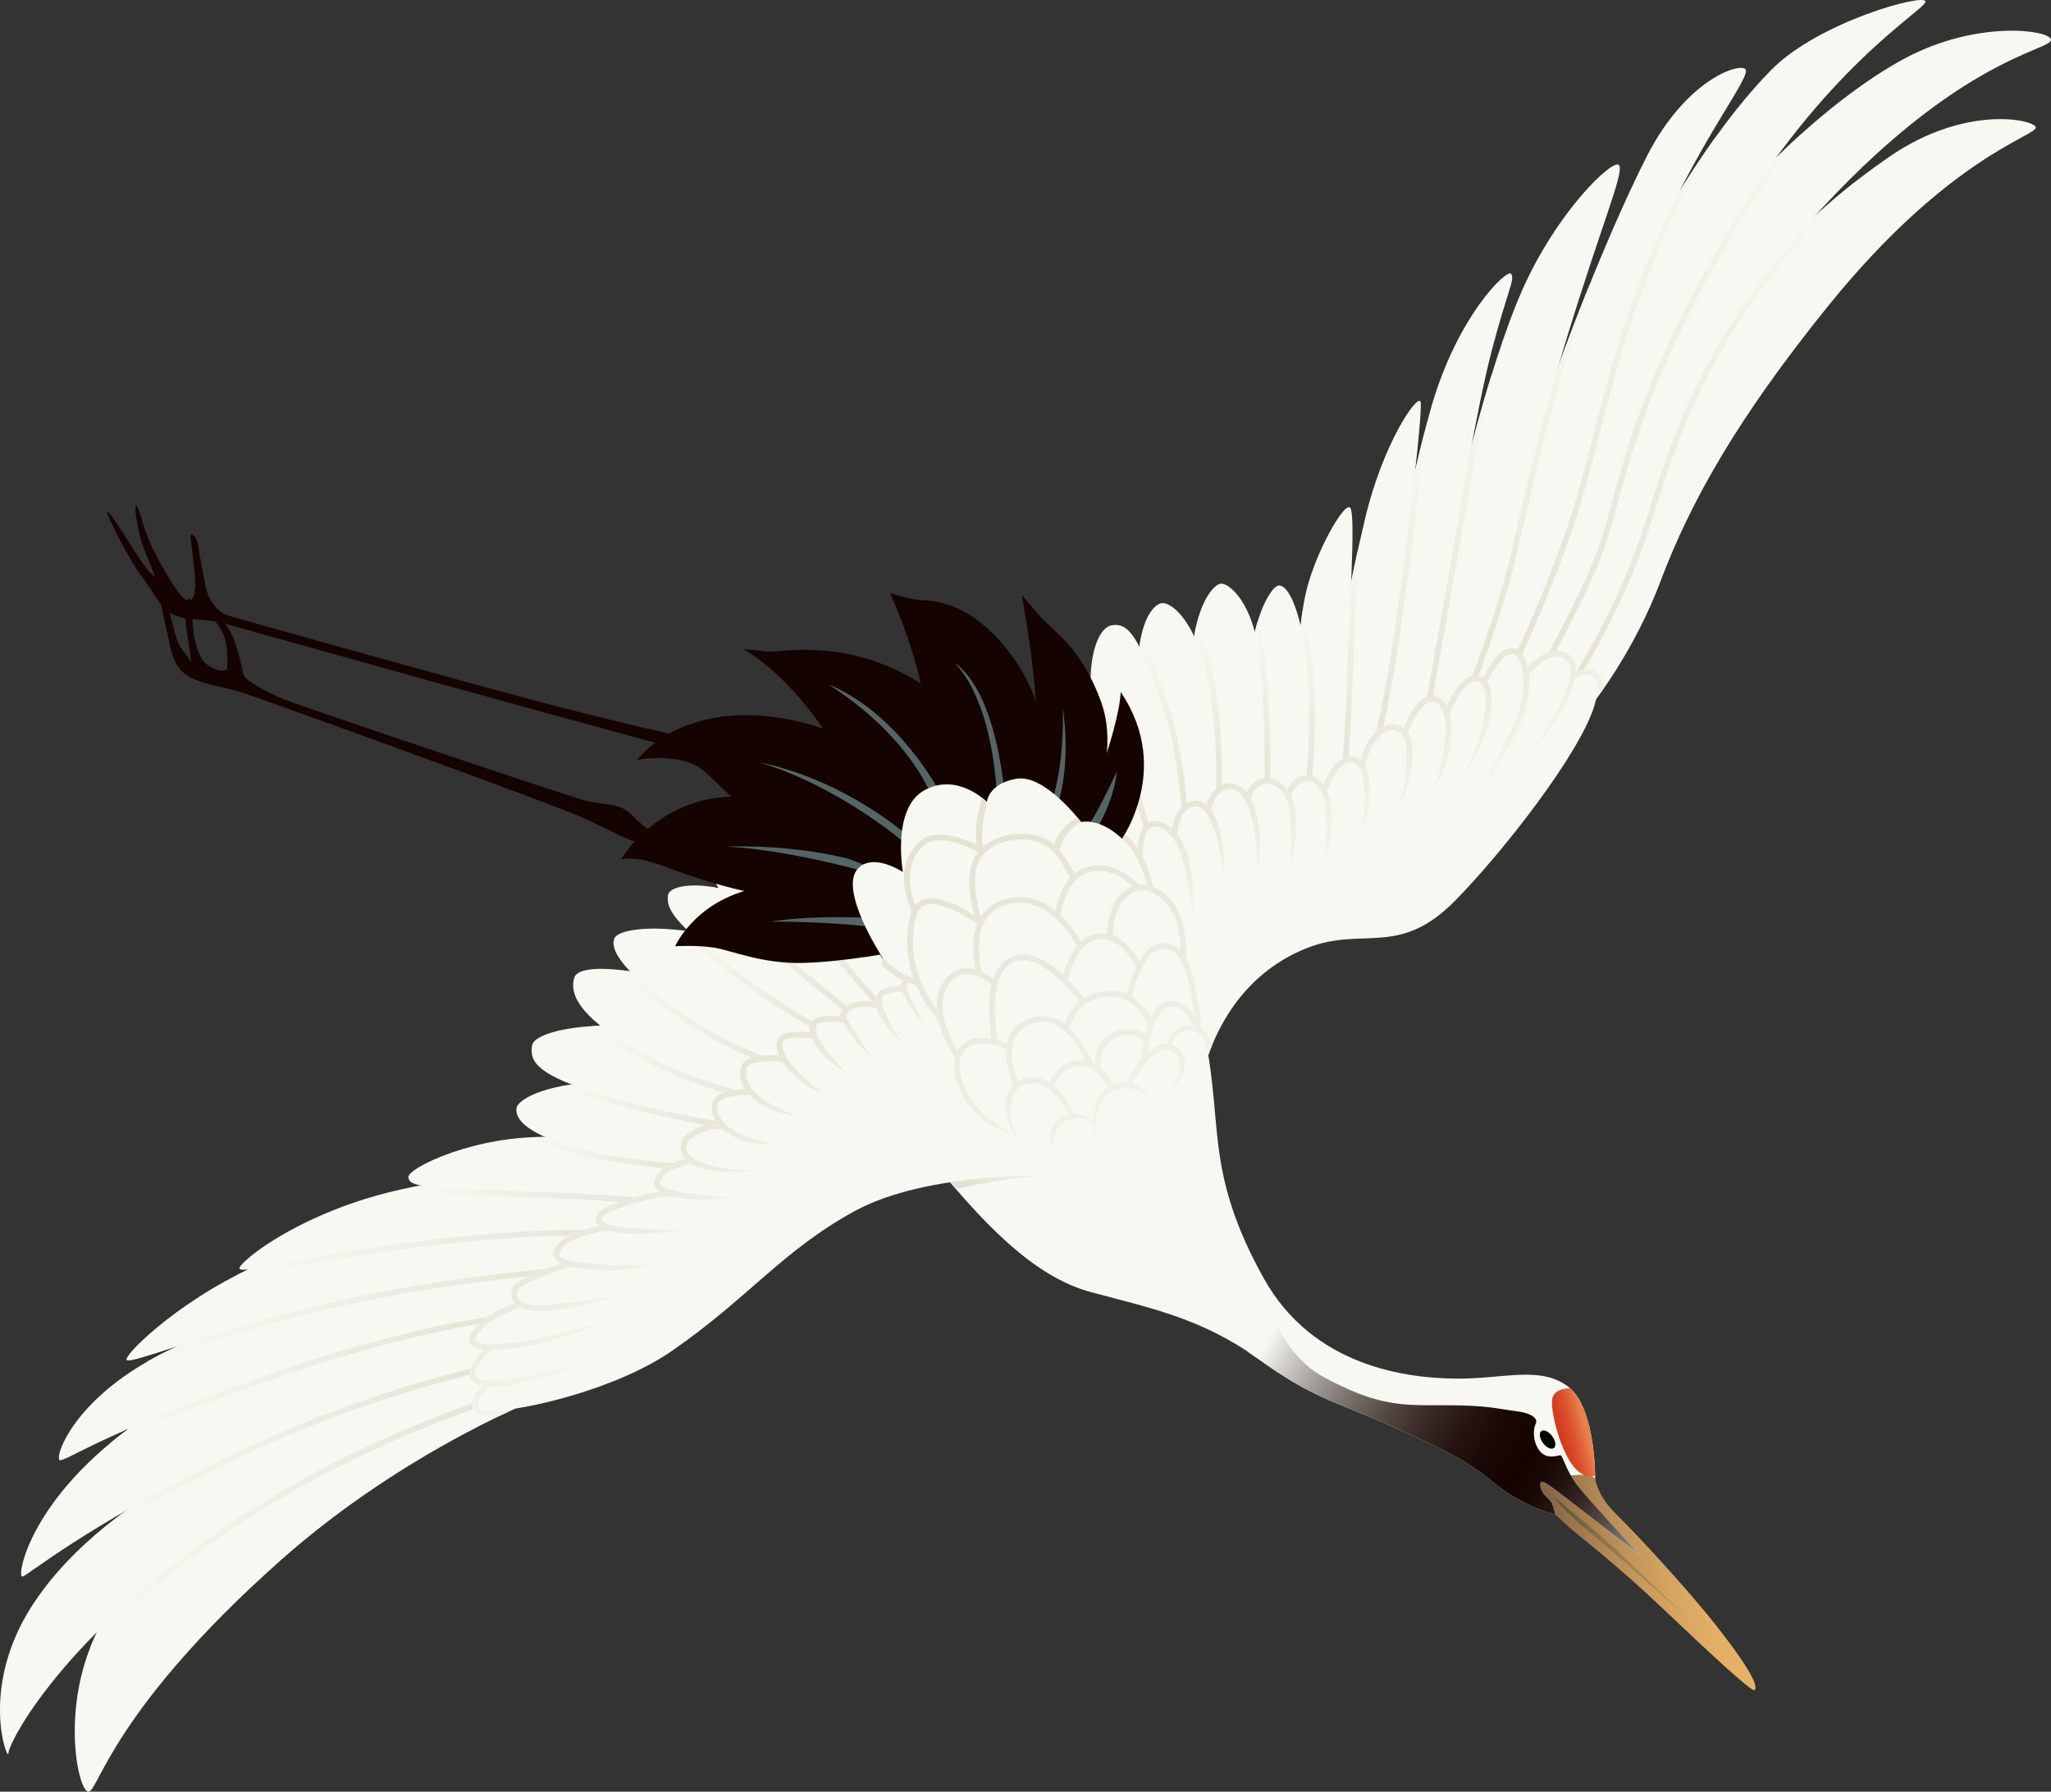
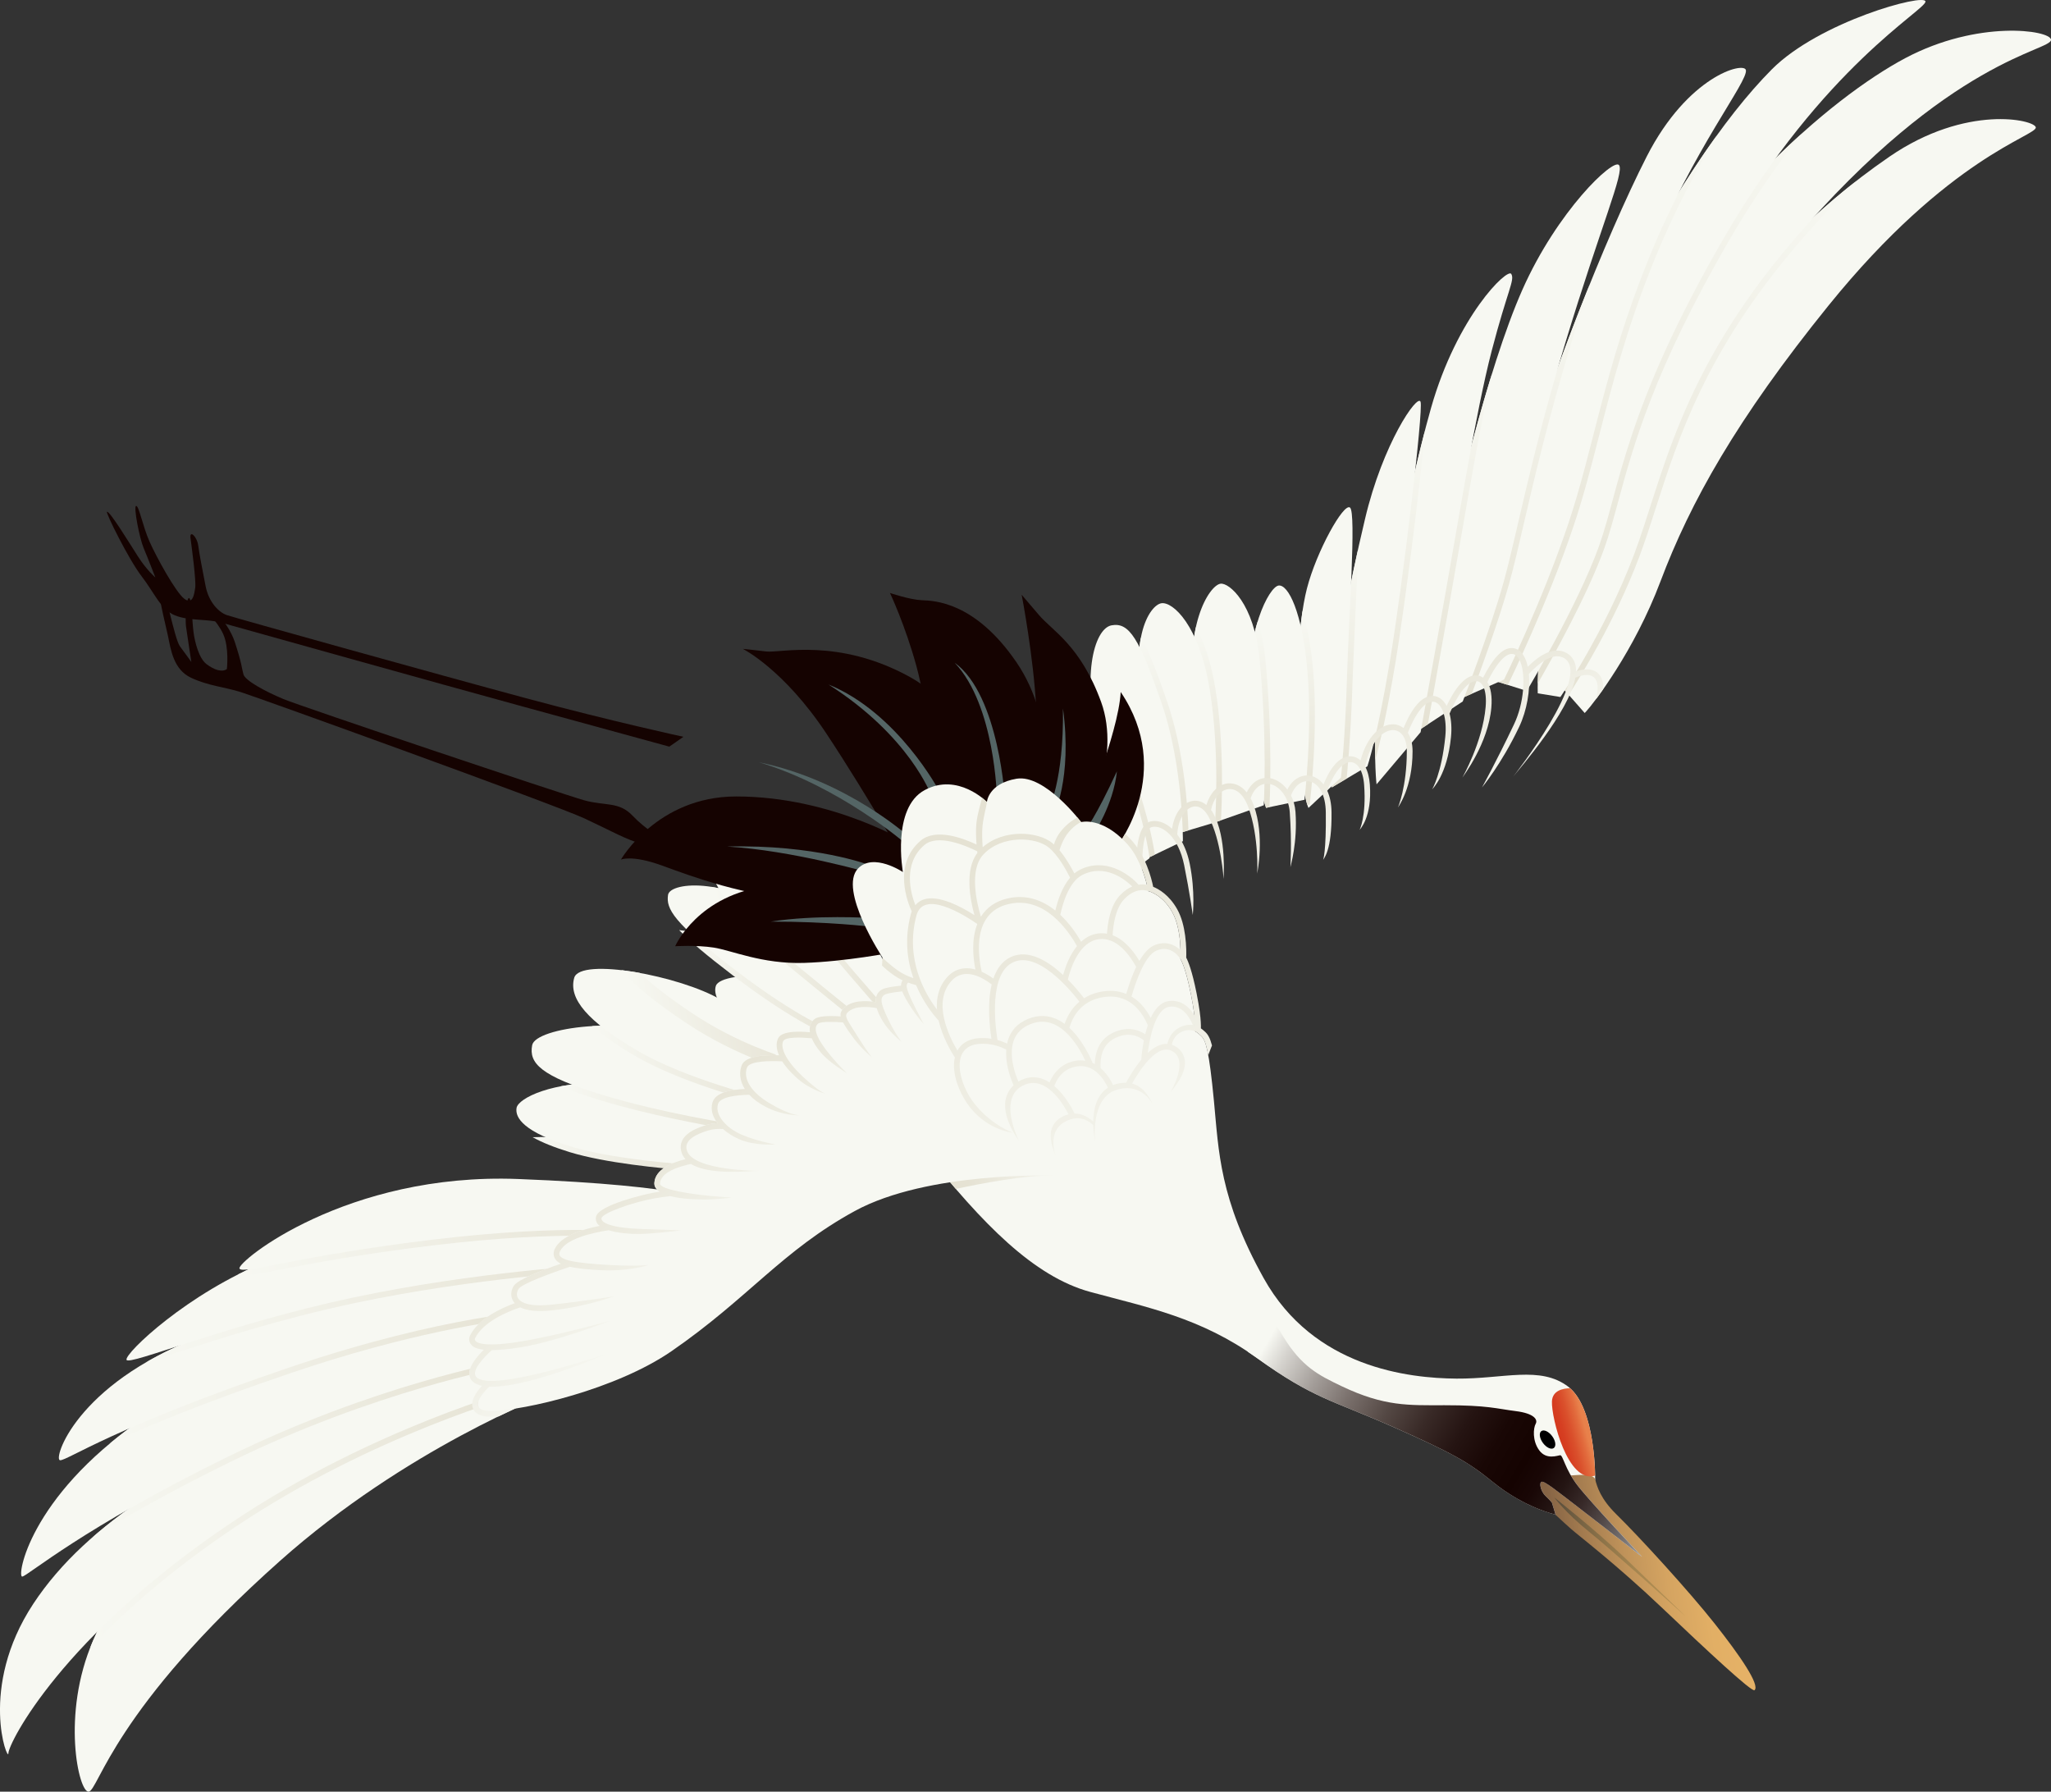
<svg xmlns="http://www.w3.org/2000/svg" version="1.1" id="レイヤー_1" x="0px" y="0px" width="133.92px" height="116.971px" viewBox="0 0 133.92 116.971" style="enable-background:new 0 0 133.92 116.971;" xml:space="preserve">
  <rect x="0" y="0" width="133.92" height="116.971" fill="#333333" stroke="none" />
  <style type="text/css">
	.st0{fill:#F7F8F2;}
	.st1{fill:url(#SVGID_1_);}
	.st2{fill:url(#SVGID_00000132051147465257971810000016340415615783361689_);}
	.st3{fill:url(#SVGID_00000049920749384111006660000003785681211631081641_);}
	.st4{fill:url(#SVGID_00000002353236890607075110000005301722043542415008_);}
	.st5{fill:url(#SVGID_00000163051823504185349700000017210894171124068247_);}
	.st6{fill:url(#SVGID_00000027589919662638539560000011687145915554990516_);}
	.st7{fill:url(#SVGID_00000111164105073876449660000017608755313101394059_);}
	.st8{fill:url(#SVGID_00000149381462075739933020000008725877167351000208_);}
	.st9{fill:url(#SVGID_00000010284118562249505270000017450618380041315737_);}
	.st10{fill:url(#SVGID_00000008145722957670025020000004940354753599258788_);}
	.st11{fill:url(#SVGID_00000136374392720137733450000006041681525041959090_);}
	.st12{fill:url(#SVGID_00000183206733999598248770000006024610212884099492_);}
	.st13{fill:url(#SVGID_00000156587688635826944190000010198830052746421694_);}
	.st14{fill:url(#SVGID_00000137810201981781096930000010121909395593130155_);}
	.st15{fill:url(#SVGID_00000021088089825293536530000011096149288882055611_);}
	.st16{fill:url(#SVGID_00000043417481577056446120000002161687220633984951_);}
	.st17{fill:url(#SVGID_00000056403865804695746420000016272115715816114085_);}
	.st18{fill:url(#SVGID_00000066476692948559850160000016853886436323046557_);}
	.st19{fill:url(#SVGID_00000121265842963836263660000011340542677679980464_);}
	.st20{fill:url(#SVGID_00000078020272454133545790000006902498178904676502_);}
	.st21{fill:url(#SVGID_00000088126991407272856570000011733847080959046542_);}
	.st22{fill:url(#SVGID_00000110465165040625676100000003131139492758829225_);}
	.st23{fill:url(#SVGID_00000032629810937645227750000013063221270458108333_);}
	.st24{fill:url(#SVGID_00000083073663922759936200000006456464334740084355_);}
	.st25{fill:url(#SVGID_00000127762410369142697920000000049668327350081198_);}
	.st26{fill:#150301;}
	.st27{fill:#546565;}
	.st28{fill:url(#SVGID_00000031194575407326980360000010830144849005630112_);}
	.st29{fill:url(#SVGID_00000157281368956253398620000015046419009985946045_);}
	.st30{fill:url(#SVGID_00000096739703116208055090000016410780411112556430_);}
	.st31{fill:url(#SVGID_00000132078688196832147220000002174534888536286881_);}
	.st32{fill:url(#SVGID_00000084494736574557788270000016506349529992571302_);}
	.st33{fill:url(#SVGID_00000155856913150756613570000000879068790287999899_);}
	.st34{fill:url(#SVGID_00000178884853142483780890000001799029702238647214_);}
	.st35{fill:url(#SVGID_00000168795223399511487610000004678461670327183507_);}
</style>
  <g>
    <g>
      <path class="st0" d="M103.473,46.55c0,0,0.028-0.029,0.081-0.087    c0.523-0.565,3.15-3.952,4.865-8.502c1.948-5.168,4.969-10.587,10.976-18.016    c7.875-9.737,13.607-11.074,13.532-11.63c-0.066-0.494-4.544-1.528-9.554,1.912    c-5.01,3.441-8.977,7.621-12.521,13.066    c-3.546,5.446-8.716,21.738-8.716,21.738L103.473,46.55z" />
      <linearGradient id="SVGID_1_" gradientUnits="userSpaceOnUse" x1="898.127" y1="-236.172" x2="868.522" y2="-196.416" gradientTransform="matrix(0.767 -0.103 0.103 0.767 -544.768 285.068)">
        <stop offset="0" style="stop-color:#F7F8F2" />
        <stop offset="1" style="stop-color:#E5E2D3" />
      </linearGradient>
      <path class="st1" d="M121.237,11.793c-2.414,1.877-4.579,3.969-6.578,6.345    c-4.391,5.874-5.96,10.762-7.252,14.791c-0.362,1.128-0.704,2.193-1.079,3.184    c-1.186,3.14-2.773,5.979-3.779,7.643c-0.264,0.806-0.414,1.276-0.414,1.276    l0.292,0.331c0.729-1.124,3.018-4.795,4.6-8.986    c0.382-1.008,0.726-2.082,1.091-3.219c1.462-4.557,3.281-10.227,9.233-17.185    C118.711,14.383,120.009,13.001,121.237,11.793z" />
      <path class="st0" d="M101.885,45.505c0,0,2.892-4.225,4.795-9.261    c1.902-5.035,2.9-11.763,10.389-20.516    c10.273-12.009,16.951-12.4,16.851-13.145    c-0.083-0.617-4.768-1.309-9.523,1.217c-4.756,2.526-13.81,10.032-19.083,21.81    c-5.273,11.778-4.907,19.653-4.907,19.653L101.885,45.505z" />
      <linearGradient id="SVGID_00000113349602598179729950000014201486277679460797_" gradientUnits="userSpaceOnUse" x1="896.147" y1="-241.907" x2="866.663" y2="-198.163" gradientTransform="matrix(0.767 -0.103 0.103 0.767 -544.768 285.068)">
        <stop offset="0" style="stop-color:#F7F8F2" />
        <stop offset="1" style="stop-color:#E5E2D3" />
      </linearGradient>
      <path style="fill:url(#SVGID_00000113349602598179729950000014201486277679460797_);" d="M117.64,8.724    c-1.093,0.985-2.217,2.09-3.34,3.312c-0.68,1.018-1.365,2.112-2.05,3.291    c-4.97,8.574-6.326,13.579-7.315,17.234c-0.304,1.12-0.566,2.088-0.886,2.983    c-0.847,2.362-2.463,5.434-3.555,7.405c-0.06,0.727-0.083,1.292-0.089,1.681    c0.923-1.608,3.259-5.791,4.349-8.835c0.329-0.923,0.595-1.904,0.902-3.039    c0.979-3.614,2.319-8.565,7.241-17.054C114.503,12.932,116.118,10.631,117.64,8.724    z" />
      <path class="st0" d="M99.694,45.108c0,0,3.335-5.606,4.707-9.438    c1.372-3.832,1.687-8.969,8.172-20.155    c6.486-11.186,13.164-14.85,13.151-15.415    c-0.013-0.564-6.931,1.308-10.035,4.43c-3.101,3.121-6.726,8.451-10.796,16.545    c-4.07,8.094-7.301,23.371-7.301,23.371L99.694,45.108z" />
      <linearGradient id="SVGID_00000137126617927025096260000012521508670857809031_" gradientUnits="userSpaceOnUse" x1="889.315" y1="-242.598" x2="864.543" y2="-198.371" gradientTransform="matrix(0.767 -0.103 0.103 0.767 -544.768 285.068)">
        <stop offset="0" style="stop-color:#F7F8F2" />
        <stop offset="1" style="stop-color:#E5E2D3" />
      </linearGradient>
      <path style="fill:url(#SVGID_00000137126617927025096260000012521508670857809031_);" d="M107.703,15.796    c-0.131,0.305-0.26,0.614-0.388,0.93c-1.815,4.469-2.771,8.199-3.615,11.49    c-0.526,2.05-1.022,3.987-1.669,5.907c-1.542,4.579-3.728,9.186-4.098,9.954    c-0.042,0.018-0.145,0.064-0.289,0.127c-0.034,0.157-0.052,0.243-0.052,0.243    l0.793,0.249l0.102-0.045l0.06-0.123c0.025-0.05,2.497-5.129,4.193-10.166    c0.657-1.947,1.156-3.897,1.684-5.96c0.839-3.268,1.788-6.973,3.583-11.395    c1.373-3.384,2.882-6.112,4.097-8.17    C110.714,10.759,109.246,13.066,107.703,15.796z" />
      <path class="st0" d="M98.209,44.364c0,0,2.467-5.049,4.175-10.121    c1.709-5.072,2.361-10.191,5.276-17.376c2.916-7.184,6.517-11.572,6.336-12.298    c-0.136-0.548-3.785,0.383-6.474,5.65c-2.69,5.267-6.625,15.293-8.127,20.967    c-1.502,5.674-4.273,14.537-4.273,14.537L98.209,44.364z" />
      <linearGradient id="SVGID_00000140729923635011992740000008901611056675217042_" gradientUnits="userSpaceOnUse" x1="876.077" y1="-230.43" x2="861.878" y2="-196.96" gradientTransform="matrix(0.767 -0.103 0.103 0.767 -544.768 285.068)">
        <stop offset="0" style="stop-color:#F7F8F2" />
        <stop offset="1" style="stop-color:#E5E2D3" />
      </linearGradient>
      <path style="fill:url(#SVGID_00000140729923635011992740000008901611056675217042_);" d="M103.802,18.564    c-1.608,3.979-3.142,8.225-4.081,11.454c-0.364,1.468-0.671,2.79-0.95,3.992    c-0.351,1.512-0.654,2.818-0.957,3.905c-0.803,2.886-2.346,6.943-2.612,7.634    c-0.008,0.005-0.02,0.013-0.034,0.023c-0.029,0.094-0.046,0.15-0.046,0.15    l0.979-0.431c0.52-1.378,1.745-4.7,2.434-7.175    c0.308-1.103,0.611-2.416,0.964-3.937c0.7-3.014,1.57-6.765,3.088-11.757    C103.021,20.992,103.428,19.712,103.802,18.564z" />
      <path class="st0" d="M95.509,45.796c0,0,1.775-4.579,2.666-7.78    c0.891-3.201,1.743-8.096,4.055-15.702c2.311-7.607,3.856-11.085,3.481-11.538    c-0.375-0.453-4.027,2.997-6.31,8.145c-2.282,5.148-4.666,15.028-5.464,19.853    c-0.799,4.825-1.203,8.841-1.203,8.841L95.509,45.796z" />
      <linearGradient id="SVGID_00000044866109793699867340000008829776875455293874_" gradientUnits="userSpaceOnUse" x1="867.14" y1="-223.862" x2="857.272" y2="-194.176" gradientTransform="matrix(0.767 -0.103 0.103 0.767 -544.768 285.068)">
        <stop offset="0" style="stop-color:#F7F8F2" />
        <stop offset="1" style="stop-color:#E5E2D3" />
      </linearGradient>
      <path style="fill:url(#SVGID_00000044866109793699867340000008829776875455293874_);" d="M94.587,35.383    c-0.001,0.002-0.001,0.003-0.001,0.005l-0.65,3.711c0,0-0.171,0.952-0.397,2.219    c-0.535,3.614-0.805,6.297-0.805,6.297l0.497-0.325l1.441-8.059l0.65-3.715    c0.664-3.828,1.404-8.095,2.111-11.168    C96.307,27.968,95.283,32.083,94.587,35.383z" />
      <path class="st0" d="M92.759,47.8c0,0,0.61-3.415,1.545-8.635    c0.934-5.22,2.06-12.289,3.098-16.266c1.038-3.976,1.519-4.607,1.276-5.015    c-0.244-0.407-3.531,2.739-5.24,8.755c-1.708,6.016-3.538,16.262-3.63,19.796    c-0.092,3.535,0.074,4.77,0.074,4.77L92.759,47.8z" />
      <linearGradient id="SVGID_00000119837533524488003810000006624239679509418908_" gradientUnits="userSpaceOnUse" x1="861.034" y1="-219.325" x2="853.179" y2="-192.334" gradientTransform="matrix(0.767 -0.103 0.103 0.767 -544.768 285.068)">
        <stop offset="0" style="stop-color:#F7F8F2" />
        <stop offset="1" style="stop-color:#E5E2D3" />
      </linearGradient>
      <path style="fill:url(#SVGID_00000119837533524488003810000006624239679509418908_);" d="M91.122,43.225    c0.549-3.3,1.595-11.317,1.917-15.108c-0.5,1.927-0.999,4.139-1.449,6.37    c-0.376,3.042-0.823,6.312-1.206,8.615c-0.203,1.22-0.394,2.246-0.567,3.108    c-0.003,0.076-0.006,0.154-0.009,0.225c-0.037,1.408-0.032,2.446-0.014,3.191    C90.035,48.776,90.525,46.814,91.122,43.225z" />
      <path class="st0" d="M89.285,50.028c0,0,0.633-1.846,1.468-6.864    c0.835-5.018,2.2-16.396,2.001-16.936c-0.198-0.539-2.464,2.721-3.626,7.657    c-1.161,4.936-1.476,6.802-1.735,11.429c-0.259,4.626-0.439,6.097-0.439,6.097    L89.285,50.028z" />
      <linearGradient id="SVGID_00000119829119025093163160000003115761758586107549_" gradientUnits="userSpaceOnUse" x1="853.747" y1="-210.175" x2="850.007" y2="-190.666" gradientTransform="matrix(0.767 -0.103 0.103 0.767 -544.768 285.068)">
        <stop offset="0" style="stop-color:#F7F8F2" />
        <stop offset="1" style="stop-color:#E5E2D3" />
      </linearGradient>
      <path style="fill:url(#SVGID_00000119829119025093163160000003115761758586107549_);" d="M88.669,35.885    c-0.489,2.184-0.776,3.765-0.976,5.575l-0.119,2.824    c-0.095,3.305-0.316,5.718-0.374,6.301c-0.029,0.028-0.097,0.091-0.18,0.169    c-0.042,0.46-0.066,0.656-0.066,0.656l0.973-0.577l0.003-0.03    c0.004-0.027,0.28-2.675,0.391-6.496l0.163-3.865    C88.58,38.444,88.643,36.973,88.669,35.885z" />
      <path class="st0" d="M87.56,50.763c0,0,0.277-2.616,0.389-6.468    c0.112-3.852,0.62-10.839,0.199-11.159c-0.42-0.321-2.193,2.873-2.812,5.284    c-0.62,2.411-0.743,6.641-0.534,10.072c0.209,3.431,0.635,4.255,0.635,4.255    L87.56,50.763z" />
      <linearGradient id="SVGID_00000136385487458522459360000018120118727343490456_" gradientUnits="userSpaceOnUse" x1="848.486" y1="-205.201" x2="847.64" y2="-189.25" gradientTransform="matrix(0.767 -0.103 0.103 0.767 -544.768 285.068)">
        <stop offset="0" style="stop-color:#F7F8F2" />
        <stop offset="1" style="stop-color:#E5E2D3" />
      </linearGradient>
      <path style="fill:url(#SVGID_00000136385487458522459360000018120118727343490456_);" d="M85.548,52.259    c0.005-0.045,0.532-4.557,0.194-8.467c-0.135-1.568-0.377-2.905-0.694-3.913    c-0.107,0.719-0.188,1.515-0.243,2.354c0.019,0.123,0.037,0.246,0.055,0.377    c0.051,0.383,0.098,0.797,0.137,1.246c0.2,2.334,0.087,4.885-0.032,6.537    c0.144,1.246,0.307,1.885,0.399,2.165l0.152-0.032L85.548,52.259z" />
      <path class="st0" d="M85.176,52.215c0,0,0.531-4.474,0.193-8.391    c-0.337-3.917-1.266-5.679-1.883-5.596c-0.618,0.083-2.176,2.997-1.942,7.557    c0.236,4.56,1.123,6.956,1.123,6.956L85.176,52.215z" />
      <linearGradient id="SVGID_00000065782151151733604050000012987042142648290733_" gradientUnits="userSpaceOnUse" x1="844.717" y1="-204.969" x2="843.871" y2="-189.985" gradientTransform="matrix(0.767 -0.103 0.103 0.767 -544.768 285.068)">
        <stop offset="0" style="stop-color:#F7F8F2" />
        <stop offset="1" style="stop-color:#E5E2D3" />
      </linearGradient>
      <path style="fill:url(#SVGID_00000065782151151733604050000012987042142648290733_);" d="M82.893,52.593    c0.003-0.043,0.239-4.402-0.282-9.643c-0.095-0.954-0.275-1.734-0.491-2.375    c-0.144,0.467-0.273,0.993-0.373,1.581c0.025,0.143,0.049,0.288,0.07,0.441    c0.019,0.138,0.036,0.28,0.051,0.427c0.328,3.296,0.352,6.229,0.326,7.942    c0.252,1.173,0.475,1.775,0.475,1.775l0.22-0.046L82.893,52.593z" />
      <path class="st0" d="M82.519,52.572c0,0,0.243-4.312-0.281-9.585    c-0.358-3.6-1.986-4.954-2.542-4.879c-0.741,0.1-2.51,2.853-1.619,8.079    c0.891,5.227,1.26,7.504,1.26,7.504L82.519,52.572z" />
      <linearGradient id="SVGID_00000008836215581885919860000007699443494868262846_" gradientUnits="userSpaceOnUse" x1="839.497" y1="-205.419" x2="840.101" y2="-190.677" gradientTransform="matrix(0.767 -0.103 0.103 0.767 -544.768 285.068)">
        <stop offset="0" style="stop-color:#F7F8F2" />
        <stop offset="1" style="stop-color:#E5E2D3" />
      </linearGradient>
      <path style="fill:url(#SVGID_00000008836215581885919860000007699443494868262846_);" d="M79.355,44.936    c-0.285-1.736-0.747-3.049-1.265-3.998c-0.09,0.407-0.159,0.858-0.204,1.351    c0.285,0.728,0.545,1.635,0.731,2.768c0.041,0.255,0.079,0.512,0.114,0.769    c0.303,2.258,0.333,4.531,0.304,6.041c0.208,1.244,0.302,1.825,0.302,1.825    l0.384-0.135C79.771,52.712,79.97,48.674,79.355,44.936z" />
      <path class="st0" d="M79.337,53.692c0,0,0.337-4.511-0.351-8.695    c-0.688-4.184-2.403-5.715-3.144-5.615c-0.741,0.1-2.418,2.36-0.865,8.544    c1.553,6.184,2.062,6.453,2.062,6.453L79.337,53.692z" />
      <linearGradient id="SVGID_00000067225533815960592700000006806603818870004919_" gradientUnits="userSpaceOnUse" x1="835.047" y1="-205.082" x2="836.86" y2="-189.01" gradientTransform="matrix(0.767 -0.103 0.103 0.767 -544.768 285.068)">
        <stop offset="0" style="stop-color:#F7F8F2" />
        <stop offset="1" style="stop-color:#E5E2D3" />
      </linearGradient>
      <path style="fill:url(#SVGID_00000067225533815960592700000006806603818870004919_);" d="M76.185,45.738    c-0.649-1.873-1.161-3.228-1.692-4.103c-0.076,0.395-0.128,0.85-0.146,1.365    c0.32,0.724,0.685,1.695,1.132,2.983c0.547,1.577,0.877,3.28,1.078,4.77    c0.185,1.379,0.258,2.567,0.287,3.315c0.137,0.279,0.195,0.31,0.195,0.31    l0.561-0.167C77.553,52.691,77.32,49.011,76.185,45.738z" />
      <path class="st0" d="M77.237,54.917c0,0,0.033-4.91-1.405-9.057    c-1.438-4.147-2.09-5.254-3.255-5.035c-1.165,0.219-2.039,3.545-0.684,8.017    c1.356,4.472,2.981,7.21,2.981,7.21L77.237,54.917z" />
      <linearGradient id="SVGID_00000044868899931138827890000015676705555383990165_" gradientUnits="userSpaceOnUse" x1="830.824" y1="-202.151" x2="833.12" y2="-186.603" gradientTransform="matrix(0.767 -0.103 0.103 0.767 -544.768 285.068)">
        <stop offset="0" style="stop-color:#F7F8F2" />
        <stop offset="1" style="stop-color:#E5E2D3" />
      </linearGradient>
      <path style="fill:url(#SVGID_00000044868899931138827890000015676705555383990165_);" d="M73.497,49.166    c-0.524-1.332-1.372-3.286-2.289-4.622c-0,0.506,0.035,1.054,0.11,1.635    c0.45,0.833,0.949,1.905,1.483,3.261c1.194,3.034,1.654,5.23,1.811,6.14    c0.164,0.308,0.261,0.472,0.261,0.472l0.532-0.256    C75.31,55.127,74.895,52.716,73.497,49.166z" />
      <path class="st0" d="M75.059,56.027c0,0-0.287-2.603-1.91-6.725    c-1.623-4.122-3.166-6.241-3.989-5.816c-0.823,0.425-1.116,3.861,0.577,8.036    c1.693,4.175,3.61,5.805,3.61,5.805L75.059,56.027z" />
    </g>
    <g>
      <path class="st0" d="M35.708,91.063c0,0-9.158,3.489-17.413,10.83    c-10.871,9.668-11.855,14.989-12.503,15.076c-0.649,0.087-1.809-5.04,0.281-9.849    c2.09-4.809,6.887-9.133,12.902-12.111c6.015-2.978,16.503-6.368,16.503-6.368    L35.708,91.063z" />
      <linearGradient id="SVGID_00000147211364176380674840000000847411490038332551_" gradientUnits="userSpaceOnUse" x1="735.951" y1="-141.96" x2="775.427" y2="-141.96" gradientTransform="matrix(0.767 -0.103 0.103 0.767 -544.768 285.068)">
        <stop offset="0" style="stop-color:#F7F8F2" />
        <stop offset="1" style="stop-color:#E5E2D3" />
      </linearGradient>
      <path style="fill:url(#SVGID_00000147211364176380674840000000847411490038332551_);" d="M33.43,90.399    c-1.951,0.574-10.41,3.25-18.51,8.684c-3.282,2.202-5.922,4.386-8.012,6.389    c-0.312,0.542-0.594,1.092-0.836,1.648c-0.061,0.141-0.12,0.283-0.175,0.425    c2.217-2.335,5.288-5.055,9.441-7.84c9.075-6.089,18.617-8.68,18.712-8.705    l0.43-0.115l-0.767-1.656c-0.22,0.074-0.46,0.156-0.712,0.242    C33.16,89.816,33.322,90.168,33.43,90.399z" />
      <path class="st0" d="M33.953,90.638c0,0-9.587,2.559-18.825,8.756    c-11.077,7.431-14.574,14.411-14.58,15.072c-0.005,0.661-1.988-4.261,1.616-9.745    c3.603-5.484,10.285-9.118,17.585-12.362c7.3-3.245,13.015-4.287,13.015-4.287    L33.953,90.638z" />
      <linearGradient id="SVGID_00000114754504643231724350000017031007419808778671_" gradientUnits="userSpaceOnUse" x1="737.392" y1="-147.36" x2="774.087" y2="-147.36" gradientTransform="matrix(0.767 -0.103 0.103 0.767 -544.768 285.068)">
        <stop offset="0" style="stop-color:#F7F8F2" />
        <stop offset="1" style="stop-color:#E5E2D3" />
      </linearGradient>
      <path style="fill:url(#SVGID_00000114754504643231724350000017031007419808778671_);" d="M32.774,88.091    c-0.125,0.246-0.216,0.425-0.247,0.486c-1.229,0.242-9.009,1.881-17.765,6.168    c-0.357,0.174-0.698,0.345-1.038,0.515c-2.855,1.517-5.472,3.179-7.669,5.095    c2.093-1.297,5.028-2.976,9.036-4.938c9.399-4.601,17.67-6.125,17.752-6.14    l0.183-0.033l0.147-0.289L32.774,88.091z" />
      <path class="st0" d="M32.777,88.909c0,0-8.29,1.491-17.85,6.172    c-9.56,4.681-13.104,7.798-13.474,7.848c-0.371,0.05,0.44-5.154,7.689-10.184    c7.249-5.03,25.801-8.089,25.801-8.089L32.777,88.909z" />
      <linearGradient id="SVGID_00000085242424282406995230000016761392697898272917_" gradientUnits="userSpaceOnUse" x1="739.888" y1="-152.876" x2="776.62" y2="-152.876" gradientTransform="matrix(0.767 -0.103 0.103 0.767 -544.768 285.068)">
        <stop offset="0" style="stop-color:#F7F8F2" />
        <stop offset="1" style="stop-color:#E5E2D3" />
      </linearGradient>
      <path style="fill:url(#SVGID_00000085242424282406995230000016761392697898272917_);" d="M18.835,88.903    c-3.773,1.277-6.64,2.374-8.807,3.271c-0.311,0.188-0.608,0.378-0.888,0.571    c-0.715,0.496-1.365,0.994-1.959,1.488c2.222-1.03,5.913-2.597,11.894-4.622    c7.602-2.574,13.026-3.361,15.172-3.591l0.403-0.792    C32.911,85.385,27.17,86.081,18.835,88.903z" />
      <path class="st0" d="M35.251,85.558c0,0-6.204,0.282-16.296,3.699    c-11.55,3.91-14.557,6.106-15.033,6.076c-0.475-0.03,1.033-4.95,9.019-8.004    c7.987-3.054,18.754-5.067,21.188-5.205c2.434-0.138,6.16,0.21,6.16,0.21    L35.251,85.558z" />
      <linearGradient id="SVGID_00000173134339859347824290000015570814203117108907_" gradientUnits="userSpaceOnUse" x1="743.849" y1="-157.797" x2="783.956" y2="-157.797" gradientTransform="matrix(0.767 -0.103 0.103 0.767 -544.768 285.068)">
        <stop offset="0" style="stop-color:#F7F8F2" />
        <stop offset="1" style="stop-color:#E5E2D3" />
      </linearGradient>
      <path style="fill:url(#SVGID_00000173134339859347824290000015570814203117108907_);" d="M38.682,82.211    c-0.018,0.011-0.034,0.02-0.04,0.024c-0.711,0.04-7.954,0.48-15.657,2.11    c-0.926,0.196-1.828,0.405-2.703,0.621c-2.5,0.688-5.036,1.482-7.341,2.363    c-1.29,0.493-2.409,1.035-3.38,1.598c0.468-0.14,1.095-0.34,1.958-0.62    c2.744-0.887,6.892-2.229,11.619-3.23c8.009-1.695,15.558-2.097,15.634-2.1    l0.092-0.005l1.121-0.665C39.704,82.284,39.244,82.247,38.682,82.211z" />
      <path class="st0" d="M38.754,82.603c0,0-7.558,0.386-15.692,2.108    c-8.134,1.722-14.681,4.488-14.801,4.064c-0.12-0.424,4.004-4.374,9.258-6.464    c5.254-2.09,15.242-3.117,19.534-3.002c4.292,0.115,6.361,0.529,6.361,0.529    L38.754,82.603z" />
      <linearGradient id="SVGID_00000077293184046848507830000011320213223746356873_" gradientUnits="userSpaceOnUse" x1="752.471" y1="-162.018" x2="788.773" y2="-162.018" gradientTransform="matrix(0.767 -0.103 0.103 0.767 -544.768 285.068)">
        <stop offset="0" style="stop-color:#F7F8F2" />
        <stop offset="1" style="stop-color:#E5E2D3" />
      </linearGradient>
      <path style="fill:url(#SVGID_00000077293184046848507830000011320213223746356873_);" d="M42.454,79.692    c-0.554,0.218-0.962,0.38-1.015,0.4c-0.696-0.087-4.961-0.526-13.207,0.466    c-4.886,0.588-8.187,1.227-10.159,1.61c-0.122,0.023-0.239,0.046-0.355,0.068    c-0.066,0.025-0.134,0.05-0.199,0.076c-0.687,0.273-1.353,0.578-1.994,0.903    c0.325,0.145,1.012,0.013,2.69-0.313c1.962-0.38,5.246-1.017,10.106-1.601    c8.746-1.051,13.069-0.461,13.112-0.455l0.098,0.014l0.483-0.191l1.399-0.83    C43.414,79.839,43.094,79.775,42.454,79.692z" />
      <path class="st0" d="M41.487,80.475c0,0-4.297-0.617-13.21,0.454    c-8.913,1.071-12.459,2.302-12.64,1.887c-0.182-0.416,6.955-6.281,18.209-5.843    c11.254,0.438,12.718,1.499,12.718,1.499L41.487,80.475z" />
      <linearGradient id="SVGID_00000116956212635905024970000012827929267871879338_" gradientUnits="userSpaceOnUse" x1="767.762" y1="-165.261" x2="790.432" y2="-165.261" gradientTransform="matrix(0.767 -0.103 0.103 0.767 -544.768 285.068)">
        <stop offset="0" style="stop-color:#F7F8F2" />
        <stop offset="1" style="stop-color:#E5E2D3" />
      </linearGradient>
-       <path style="fill:url(#SVGID_00000116956212635905024970000012827929267871879338_);" d="M43.627,77.755    c-0.067,0.095-0.121,0.169-0.15,0.21c-0.813-0.084-4.01-0.39-9.449-0.57    c-2.124-0.071-3.869-0.13-5.084-0.216c-0.777,0.096-1.524,0.222-2.243,0.368    c0.69,0.376,2.5,0.436,7.302,0.596c6.288,0.208,9.576,0.585,9.608,0.589    l0.22,0.026l0.616-0.866C44.203,77.847,43.929,77.801,43.627,77.755z" />
-       <path class="st0" d="M43.656,78.36c0,0-3.258-0.38-9.639-0.592    c-6.381-0.212-7.271-0.281-7.354-0.899c-0.083-0.618,4.467-2.801,9.27-2.629    c4.804,0.172,9.999,0.921,9.999,0.921L43.656,78.36z" />
      <linearGradient id="SVGID_00000078043481339735578460000017789523647972017576_" gradientUnits="userSpaceOnUse" x1="778.675" y1="-168.031" x2="792.212" y2="-168.031" gradientTransform="matrix(0.767 -0.103 0.103 0.767 -544.768 285.068)">
        <stop offset="0" style="stop-color:#F7F8F2" />
        <stop offset="1" style="stop-color:#E5E2D3" />
      </linearGradient>
      <path style="fill:url(#SVGID_00000078043481339735578460000017789523647972017576_);" d="M45.035,76.42    l0.508-0.715c-1.631-0.113-5.677-0.456-8.097-1.194    c-0.264-0.08-0.5-0.159-0.724-0.237c-0.264-0.013-0.528-0.024-0.791-0.034    c-0.387-0.014-0.772-0.011-1.153,0.004c0.616,0.345,1.429,0.671,2.45,0.983    C39.54,75.932,43.167,76.279,45.035,76.42z" />
      <path class="st0" d="M46.249,76.125c0,0-5.763-0.295-8.911-1.256    c-3.148-0.96-3.713-1.891-3.61-2.534c0.102-0.642,2.403-1.769,5.884-1.608    c3.481,0.162,8.298,1.841,8.298,1.841L46.249,76.125z" />
      <linearGradient id="SVGID_00000122720535222861030020000012054853351318712211_" gradientUnits="userSpaceOnUse" x1="781.615" y1="-171.557" x2="795.46" y2="-171.557" gradientTransform="matrix(0.767 -0.103 0.103 0.767 -544.768 285.068)">
        <stop offset="0" style="stop-color:#F7F8F2" />
        <stop offset="1" style="stop-color:#E5E2D3" />
      </linearGradient>
      <path style="fill:url(#SVGID_00000122720535222861030020000012054853351318712211_);" d="M47.386,73.689    l0.328-0.703c-1.245-0.206-5.077-0.882-8.335-1.878    c-0.425-0.13-0.809-0.255-1.155-0.375c-0.58,0.03-1.114,0.096-1.597,0.186    c0.674,0.294,1.507,0.59,2.534,0.904C42.283,72.777,45.933,73.443,47.386,73.689    z" />
      <path class="st0" d="M48.087,73.425c0,0-4.816-0.736-8.817-1.96    c-4.001-1.224-4.743-2.067-4.522-3.229c0.221-1.162,6.091-1.951,10.001-0.463    c3.911,1.487,6.507,3.025,6.507,3.025L48.087,73.425z" />
      <linearGradient id="SVGID_00000003075406692256745410000007143311148783217343_" gradientUnits="userSpaceOnUse" x1="784.895" y1="-174.737" x2="800.374" y2="-174.737" gradientTransform="matrix(0.767 -0.103 0.103 0.767 -544.768 285.068)">
        <stop offset="0" style="stop-color:#F7F8F2" />
        <stop offset="1" style="stop-color:#E5E2D3" />
      </linearGradient>
      <path style="fill:url(#SVGID_00000003075406692256745410000007143311148783217343_);" d="M51.256,70.797    c0,0-0.195-0.115-0.548-0.307c-0.371,0.367-0.715,0.709-0.825,0.817    c-0.963-0.246-5.326-1.413-8.107-3.055c-0.774-0.457-1.43-0.887-1.973-1.294    c-0.391-0.001-0.774,0.009-1.143,0.032c0.685,0.599,1.589,1.228,2.736,1.906    c2.948,1.74,7.445,2.921,8.354,3.15L51.256,70.797z" />
      <path class="st0" d="M49.997,71.722c0,0-5.2-1.251-8.411-3.147    c-3.21-1.896-4.476-3.361-4.094-4.733c0.382-1.372,6.965-0.118,9.562,1.42    c2.597,1.538,5.219,4.205,5.219,4.205L49.997,71.722z" />
      <linearGradient id="SVGID_00000031919539818070660650000017277237886247734662_" gradientUnits="userSpaceOnUse" x1="787.974" y1="-178.089" x2="801.904" y2="-178.089" gradientTransform="matrix(0.767 -0.103 0.103 0.767 -544.768 285.068)">
        <stop offset="0" style="stop-color:#F7F8F2" />
        <stop offset="1" style="stop-color:#E5E2D3" />
      </linearGradient>
      <path style="fill:url(#SVGID_00000031919539818070660650000017277237886247734662_);" d="M51.84,69.042    c-0.112,0.055-0.193,0.094-0.222,0.109c-0.591-0.165-3.451-1.027-6.395-2.984    c-1.575-1.047-2.691-1.928-3.45-2.649c-0.412-0.075-0.814-0.135-1.199-0.18    c0.83,0.974,2.24,2.126,4.235,3.452c3.399,2.26,6.62,3.088,6.755,3.122    l0.133,0.034l0.183-0.09l0.393-0.39C52.272,69.466,52.114,69.305,51.84,69.042z    " />
-       <path class="st0" d="M51.655,69.549c0,0-3.255-0.821-6.639-3.07    c-3.384-2.25-5.273-4.135-4.911-5.189c0.361-1.055,6.648-1.082,10.469,1.613    c3.821,2.694,5.154,4.654,5.154,4.654L51.655,69.549z" />
+       <path class="st0" d="M51.655,69.549c-3.384-2.25-5.273-4.135-4.911-5.189c0.361-1.055,6.648-1.082,10.469,1.613    c3.821,2.694,5.154,4.654,5.154,4.654L51.655,69.549z" />
      <linearGradient id="SVGID_00000026851878641310443740000005253225663656791994_" gradientUnits="userSpaceOnUse" x1="793.253" y1="-180.65" x2="806.413" y2="-180.65" gradientTransform="matrix(0.767 -0.103 0.103 0.767 -544.768 285.068)">
        <stop offset="0" style="stop-color:#F7F8F2" />
        <stop offset="1" style="stop-color:#E5E2D3" />
      </linearGradient>
      <path style="fill:url(#SVGID_00000026851878641310443740000005253225663656791994_);" d="M54.976,66.654    c-0.286,0.113-0.521,0.207-0.604,0.24c-0.507-0.211-2.597-1.162-6.088-3.826    c-1.166-0.889-2.017-1.586-2.646-2.146c-0.441-0.087-0.875-0.153-1.294-0.2    c0.7,0.725,1.794,1.65,3.487,2.941c4.133,3.155,6.325,3.954,6.416,3.987    l0.133,0.047l1.117-0.444C55.376,67.104,55.203,66.902,54.976,66.654z" />
      <path class="st0" d="M54.371,67.297c0,0-2.18-0.776-6.315-3.931    c-4.134-3.155-4.568-4.04-4.437-4.939c0.131-0.898,4.242-1.199,7.664,1.801    c3.422,2.999,5.476,6.119,5.476,6.119L54.371,67.297z" />
      <linearGradient id="SVGID_00000070118491034965004330000009857191457360064438_" gradientUnits="userSpaceOnUse" x1="796.423" y1="-182.796" x2="808.188" y2="-182.796" gradientTransform="matrix(0.767 -0.103 0.103 0.767 -544.768 285.068)">
        <stop offset="0" style="stop-color:#F7F8F2" />
        <stop offset="1" style="stop-color:#E5E2D3" />
      </linearGradient>
      <path style="fill:url(#SVGID_00000070118491034965004330000009857191457360064438_);" d="M56.408,65.846    c-0.083,0.035-0.156,0.067-0.215,0.091c-0.733-0.591-3.661-2.959-6.283-5.151    c-1.209-1.011-1.998-1.915-2.48-2.671c-0.344-0.097-0.676-0.167-0.991-0.217    c0.474,0.967,1.402,2.134,2.992,3.462c3.014,2.52,6.434,5.273,6.468,5.3    l0.025,0.02l0.836-0.333C56.759,66.347,56.637,66.163,56.408,65.846z" />
      <path class="st0" d="M56.134,66.369c0,0-3.417-2.749-6.463-5.295    c-3.047-2.547-3.681-4.59-3.03-5.442c0.695-0.911,3.097-0.353,5.901,2.729    c2.804,3.083,5.317,7.274,5.317,7.274L56.134,66.369z" />
      <linearGradient id="SVGID_00000039819389659900092370000000822382917719341501_" gradientUnits="userSpaceOnUse" x1="800.676" y1="-184.273" x2="809.718" y2="-184.273" gradientTransform="matrix(0.767 -0.103 0.103 0.767 -544.768 285.068)">
        <stop offset="0" style="stop-color:#F7F8F2" />
        <stop offset="1" style="stop-color:#E5E2D3" />
      </linearGradient>
      <path style="fill:url(#SVGID_00000039819389659900092370000000822382917719341501_);" d="M57.065,64.375    c-1.07-1.227-2.997-3.478-4.497-5.45l-0.432-0.567    c-0.426-0.557-0.778-1.025-1.075-1.433c-0.561-0.472-1.091-0.833-1.58-1.101    c0.352,0.75,1.072,1.693,2.061,2.987l0.432,0.566    c2.199,2.888,5.312,6.379,5.343,6.415l0.047,0.052l0.496-0.211    C57.858,65.634,57.564,65.143,57.065,64.375z" />
      <path class="st0" d="M57.595,65.543c0,0-3.11-3.481-5.324-6.392    c-2.215-2.91-3.184-4.038-2.357-4.904c0.827-0.866,3.519,0.911,5.31,3.941    c1.791,3.03,3.636,6.933,3.636,6.933L57.595,65.543z" />
    </g>
    <path class="st26" d="M47.487,56.555c0,0-1.532-0.171-2.966-1.016   c-1.434-0.845-2.356-1.382-3.234-2.302c-0.878-0.92-1.78-0.61-3.152-0.992   c-1.372-0.382-18.431-6.109-19.631-6.608c-1.199-0.499-2.489-1.207-2.605-1.6   c-0.116-0.393-0.091-0.68-0.568-2.125c-0.477-1.445-1.974-2.754-2.029-2.463   c-0.055,0.29,0.868,1.053,1.27,1.942c0.403,0.889,0.242,2.288,0.242,2.288   c-0.315,0.231-0.843,0.051-1.333-0.324c-0.49-0.375-0.755-1.408-0.846-2.088   c-0.091-0.68-0.114-2.249-0.299-2.224c-0.185,0.025-0.25,1.417-0.192,1.85   c0.058,0.432,0.35,2.324,0.35,2.324s-0.356-0.499-0.74-1.014   c-0.384-0.514-0.972-3.958-1.28-3.916c-0.309,0.042,0.323,2.409,0.501,3.266   c0.178,0.857,0.352,2.154,1.494,2.692c1.142,0.539,2.155,0.592,3.272,0.945   c1.117,0.353,20.55,7.365,22.429,8.245c1.879,0.88,2.634,1.345,3.812,1.689   c1.178,0.345,4.372,2.117,4.372,2.117L47.487,56.555z" />
    <path class="st26" d="M44.623,48.103c0,0-4.664-1.008-10.276-2.519   c-5.612-1.51-19.007-5.245-19.535-5.426c-0.527-0.181-1.183-0.847-1.386-1.889   c-0.203-1.042-0.397-2.022-0.48-2.64c-0.083-0.618-0.582-1.054-0.507-0.498   c0.075,0.556,0.374,2.78,0.308,3.229c-0.065,0.449-0.16,1.154-0.72,0.726   c-0.56-0.428-1.811-2.713-2.261-3.722c-0.45-1.009-0.694-2.36-0.879-2.335   c-0.185,0.025,0.22,2.109,0.497,2.763c0.277,0.654,0.76,1.91,0.76,1.91   s-0.569-0.489-1.126-1.358c-0.557-0.869-1.834-2.961-2.03-2.935   c-0.124,0.017,1.428,3.142,2.266,4.224c0.837,1.082,1.234,2.161,2.165,2.54   c0.931,0.378,2.105,0.22,3.02,0.475c0.915,0.255,14.835,4.152,19.47,5.416   c4.635,1.264,9.794,2.681,9.794,2.681L44.623,48.103z" />
    <g>
      <path class="st26" d="M72.968,55.207c0,0,3.743-4.795,0.209-10.028    c-0.149,2.756-2.651,8.705-2.651,8.705L72.968,55.207z" />
      <path class="st27" d="M71.367,54.526c0,0,1.339-1.972,1.562-4.172    c-1.387,3.017-2.076,3.864-2.076,3.864L71.367,54.526z" />
      <path class="st26" d="M70.89,53.789c0,0,2.35-4.278,1.005-7.966    c-1.344-3.687-3.168-4.621-4.065-5.681c-0.897-1.059-1.12-1.312-1.12-1.312    s0.78,4.046,0.95,7.42c0.17,3.374-0.1,5.58-0.1,5.58l2.514,2.21    L70.89,53.789z" />
      <path class="st26" d="M68.142,51.941c0,0,0.913-4.792-1.785-8.723    c-2.698-3.93-5.349-3.999-6.155-4.032c-0.806-0.033-2.092-0.474-2.092-0.474    s0.988,2.085,1.725,4.768c0.738,2.684,1.591,9.032,1.591,9.032l3.099,0.951    L68.142,51.941z" />
      <path class="st26" d="M63.833,52.52c0,0,0.266-5.744-4.42-8.322    c-4.686-2.578-8.464-1.552-9.375-1.665c-0.912-0.113-1.533-0.171-1.533-0.171    s2.679,1.338,5.461,5.54c2.782,4.202,5.629,9.244,5.629,9.244L63.833,52.52z" />
      <path class="st26" d="M57.534,58.649c0,0-0.791,0.436-4.887,0.138    c-4.097-0.299-7.425-1.55-9.41-2.274c-1.984-0.724-2.694-0.393-2.694-0.393    s2.362-4.117,7.513-4.122c6.367-0.006,11.412,3.136,11.412,3.136l-0.195,2.763    L57.534,58.649z" />
      <path class="st26" d="M58.291,62.179c0,0-3.08,0.602-5.804,0.685    c-2.725,0.083-4.734-0.826-5.89-1.001c-1.156-0.175-2.512-0.087-2.512-0.087    s1.476-3.406,6.169-3.942c4.692-0.536,6.614-0.275,6.614-0.275L58.291,62.179z" />
      <path class="st27" d="M68.786,53.222c0,0,1.243-2.337,0.62-6.971    c0.066,4.708-0.948,6.637-0.948,6.637L68.786,53.222z" />
      <path class="st27" d="M65.63,52.325c0,0-0.365-6.932-3.292-9.055    c2.639,2.79,2.756,8.812,2.756,8.812L65.63,52.325z" />
      <path class="st27" d="M61.326,51.645c0,0-2.699-5.109-7.224-6.954    c5.297,3.377,6.693,7.214,6.693,7.214L61.326,51.645z" />
      <path class="st27" d="M56.758,56.976c0,0-5.039-1.461-9.286-1.709    c5.767-0.146,9.282,1.206,9.282,1.206L56.758,56.976z" />
      <path class="st27" d="M56.778,59.93c0,0-3.489-0.223-6.446,0.237    c3.773-0.004,6.459,0.327,6.459,0.327L56.778,59.93z" />
-       <path class="st26" d="M60.04,53.076c0,0-1.794-4.386-7.39-5.847    c-7.871-2.056-11.048,2.381-11.048,2.381s2.02-0.413,3.621,0.268    c1.601,0.681,2.073,2.788,7.324,5.007c5.251,2.219,6.861,2.616,6.861,2.616    L60.04,53.076z" />
      <path class="st27" d="M59.404,54.671c0,0-4.085-3.728-9.841-4.904    c5.241,1.56,9.582,5.316,9.582,5.316L59.404,54.671z" />
    </g>
-     <path class="st0" d="M102.865,44.241c0.052-0.28,0.063-0.54,0.018-0.768   c-0.074-0.375-0.279-0.666-0.591-0.841c-0.889-0.497-1.902,0.264-2.535,0.9   c-0.067-0.319-0.17-0.595-0.315-0.802c-0.208-0.299-0.497-0.447-0.815-0.418   c-0.572,0.052-1.161,0.695-1.788,1.932c-0.087-0.061-0.181-0.111-0.289-0.135   c-0.69-0.153-1.431,0.561-2.09,1.979c-0.179-0.336-0.425-0.564-0.732-0.632   c-0.527-0.117-1.296,0.179-2.081,2.075c-0.204-0.159-0.435-0.235-0.654-0.244   c-0.819-0.034-1.742,0.784-2.156,2.358c-0.164-0.148-0.353-0.243-0.569-0.265   c-0.7-0.073-1.352,0.59-1.847,1.831c-0.283-0.371-0.647-0.564-1.01-0.584   c-0.496-0.028-1.027,0.263-1.354,0.922c-0.357-0.471-0.839-0.748-1.3-0.764   c-0.479-0.017-1.018,0.247-1.35,0.949c-0.518-0.647-1.115-0.614-1.325-0.576   c-0.609,0.109-1.088,0.655-1.308,1.397c-0.318-0.262-0.689-0.348-1.064-0.225   c-0.619,0.204-1.053,0.901-1.182,1.778c-0.095-0.087-0.193-0.168-0.296-0.235   c-0.36-0.234-0.746-0.322-1.088-0.247c-0.876,0.193-0.957,1.984-0.938,2.923   l-1.03,0.925l5.159,13.584c0,0,0.85-6.781,7.068-9.189   c3.602-1.395,5.936,0.649,9.59-3.049c3.065-3.103,8.147-9.585,9.107-12.733   C104.828,43.708,103.538,43.971,102.865,44.241z" />
    <linearGradient id="SVGID_00000023249061560899494970000003712669392380159902_" gradientUnits="userSpaceOnUse" x1="854.984" y1="-184.772" x2="850.308" y2="-197.619" gradientTransform="matrix(0.767 -0.103 0.103 0.767 -544.768 285.068)">
      <stop offset="0" style="stop-color:#F7F8F2" />
      <stop offset="1" style="stop-color:#E5E2D3" />
    </linearGradient>
    <path style="fill:url(#SVGID_00000023249061560899494970000003712669392380159902_);" d="M104.291,43.914   c-0.396-0.316-0.955-0.229-1.382-0.087c0.002-0.124-0.005-0.243-0.027-0.354   c-0.074-0.375-0.279-0.666-0.591-0.841c-0.889-0.497-1.902,0.264-2.535,0.9   c-0.067-0.319-0.17-0.595-0.315-0.802c-0.208-0.299-0.497-0.447-0.815-0.418   c-0.572,0.052-1.161,0.695-1.788,1.932c-0.087-0.061-0.181-0.111-0.289-0.135   c-0.69-0.153-1.431,0.561-2.09,1.979c-0.179-0.336-0.425-0.564-0.732-0.632   c-0.527-0.117-1.296,0.179-2.081,2.075c-0.204-0.159-0.435-0.235-0.654-0.244   c-0.819-0.034-1.742,0.784-2.156,2.358c-0.164-0.148-0.353-0.243-0.569-0.265   c-0.7-0.073-1.352,0.59-1.847,1.831c-0.283-0.371-0.647-0.564-1.01-0.584   c-0.496-0.028-1.027,0.263-1.354,0.922c-0.357-0.471-0.839-0.748-1.3-0.764   c-0.479-0.017-1.018,0.247-1.35,0.949c-0.518-0.647-1.115-0.614-1.325-0.576   c-0.609,0.109-1.088,0.655-1.308,1.397c-0.318-0.262-0.689-0.348-1.064-0.225   c-0.619,0.204-1.053,0.901-1.182,1.778c-0.095-0.087-0.193-0.168-0.296-0.235   c-0.36-0.234-0.746-0.322-1.088-0.247c-0.937,0.206-0.965,2.241-0.933,3.107   l0.374-0.014c0,0-0.093-2.566,0.64-2.728c0.681-0.15,1.722,0.649,2.095,2.486   c0.372,1.837,0.564,3.258,0.564,3.258c-0.002-0.014,0.173-1.504-0.197-3.332   c-0.156-0.769-0.443-1.429-0.818-1.92c0.082-1.635,1.301-2.523,2.039-1.175   c0.834,1.523,0.988,4.081,0.988,4.081c-0.006-0.108,0.204-2.682-0.66-4.261   c-0.049-0.09-0.103-0.173-0.159-0.25c0.307-1.508,1.754-2.037,2.435-0.172   c0.709,1.94,0.581,4.325,0.581,4.325c0.006-0.101,0.497-2.464-0.23-4.453   c-0.063-0.173-0.132-0.324-0.204-0.459c0.6-1.739,2.429-0.896,2.558,0.916   c0.142,1.993,0.041,3.58,0.041,3.58c0.004-0.066,0.474-1.61,0.332-3.606   c-0.029-0.41-0.139-0.766-0.292-1.074c0.552-1.517,2.244-1.205,2.271,1.099   c0.032,2.574-0.174,3.105-0.174,3.105c0.038-0.1,0.578-0.591,0.548-3.11   c-0.006-0.573-0.112-1.034-0.275-1.397c0.91-2.563,2.264-2.309,2.404-0.382   c0.151,2.056-0.298,2.933-0.298,2.933c0.02-0.04,0.827-0.825,0.671-2.961   c-0.035-0.483-0.145-0.882-0.31-1.188c0.572-2.779,2.726-3.121,2.724-0.983   c-0.002,2.327-0.576,3.662-0.576,3.662c0.025-0.058,0.949-1.286,0.951-3.663   c-0-0.54-0.126-0.929-0.309-1.207c1.314-3.324,2.677-2.08,2.447,0.241   c-0.242,2.422-0.858,3.449-0.858,3.449c0.027-0.045,0.983-0.934,1.229-3.412   c0.058-0.585,0.02-1.105-0.092-1.533c1.232-2.918,2.539-2.592,2.354-0.43   c-0.196,2.29-1.519,4.607-1.519,4.607c0.056-0.097,1.692-2.229,1.892-4.575   c0.062-0.724-0.034-1.298-0.263-1.662c2.13-4.314,3.076-0.042,1.741,2.765   c-1.175,2.473-2.089,4.117-2.089,4.117c0.009-0.016,1.261-1.502,2.427-3.956   c0.51-1.073,0.73-2.409,0.634-3.451c0.529-0.578,1.522-1.472,2.282-1.047   c1.948,1.09-3.301,7.739-3.301,7.739c0.384-0.485,3.634-4.188,4.056-6.457   c0.626-0.251,1.784-0.495,1.36,1.385c0.14-0.187,0.295-0.4,0.461-0.638   C104.699,44.494,104.57,44.136,104.291,43.914z" />
    <path class="st0" d="M108.644,102.838l-4.672-5.284l0.184-0.968   c0,0,0.066-4.663-1.757-6.054c-1.822-1.39-4.218-0.502-7.304-0.528   c-3.086-0.026-9.317-0.695-12.578-6.55c-2.901-5.208-2.937-8.285-3.253-11.576   c-0.316-3.291-0.531-3.954-0.82-4.23c-0.288-0.276-0.421-0.321-0.421-0.321   s0.119-0.519-0.262-2.418c-0.381-1.898-0.686-2.298-0.686-2.298   s0.122-1.903-0.538-3.072c-0.66-1.169-1.567-1.362-1.567-1.362   s-0.284-1.915-1.428-3.142c-1.616-1.732-2.951-1.365-2.951-1.365   s-2.372-3.14-4.217-2.83c-1.845,0.311-1.934,1.518-1.934,1.518   s-1.896-1.946-4.066-0.774c-2.17,1.172-1.42,5.348-1.42,5.348   s-1.915-1.283-2.925-0.236c-1.325,1.373,1.6,5.823,1.6,5.823   s-0.783,8.218,2.847,12.762c3.63,4.544,6.994,8.055,10.715,9.064   c3.721,1.01,7.206,1.673,10.895,4.323c3.689,2.649,4.896,2.738,8.84,4.473   c3.944,1.734,4.983,2.336,6.521,3.589c2.119,1.728,4.126,2.15,4.126,2.15   L108.644,102.838z" />
    <linearGradient id="SVGID_00000033344898191245239870000013007763322507569035_" gradientUnits="userSpaceOnUse" x1="822.799" y1="-161.482" x2="814.341" y2="-161.965" gradientTransform="matrix(0.767 -0.103 0.103 0.767 -544.768 285.068)">
      <stop offset="0" style="stop-color:#F7F8F2" />
      <stop offset="1" style="stop-color:#E5E2D3" />
    </linearGradient>
    <path style="fill:url(#SVGID_00000033344898191245239870000013007763322507569035_);" d="M66.433,76.086   l-4.808,0.607c0.262,0.315,0.523,0.624,0.782,0.926   c1.745-0.375,4.523-0.897,6.379-0.873L66.433,76.086z" />
    <path class="st0" d="M63.096,67.635l-3.234-4.024c-0.085-0.006-0.525-0.019-0.81,0.246   c-0.139,0.129-0.214,0.299-0.223,0.493c-0.265,0.026-0.624,0.071-0.971,0.154   c-0.288,0.068-0.487,0.214-0.592,0.432c-0.07,0.144-0.097,0.307-0.089,0.485   c-0.577-0.093-1.572-0.151-2.108,0.422c-0.164,0.175-0.208,0.339-0.179,0.515   c-0.906-0.06-1.483-0.003-1.706,0.176c-0.251,0.2-0.356,0.493-0.299,0.858   c-1.841-0.165-2.037,0.29-2.102,0.453c-0.12,0.296-0.088,0.657,0.084,1.053   c-1.004-0.037-2.201,0.052-2.436,0.651c-0.162,0.414-0.157,0.978,0.201,1.547   c-0.875,0.038-1.912,0.223-2.107,0.869c-0.144,0.479,0.008,0.95,0.328,1.362   c-0.23,0.01-0.475,0.041-0.713,0.115c-0.591,0.182-1.305,0.459-1.582,0.994   c-0.127,0.246-0.141,0.519-0.058,0.798c0.051,0.171,0.144,0.316,0.257,0.446   c-0.868,0.213-1.994,0.662-2.031,1.565c-0.005,0.126,0.031,0.35,0.351,0.56   c-0.128,0.019-0.251,0.035-0.384,0.058c-0.549,0.097-3.58,0.798-3.773,1.561   c-0.042,0.169-0.005,0.343,0.106,0.491c0.032,0.042,0.079,0.082,0.129,0.121   c-1.155,0.224-2.547,0.664-2.936,1.514c-0.099,0.215-0.092,0.436,0.018,0.621   c0.076,0.13,0.199,0.239,0.384,0.333c-1.331,0.461-2.813,1.044-3.067,1.436   c-0.214,0.329-0.229,0.709-0.042,1.014c0.028,0.046,0.066,0.086,0.102,0.127   c-0.922,0.336-2.371,1.015-2.919,2.106c-0.094,0.187-0.077,0.4,0.046,0.568   c0.068,0.093,0.218,0.293,0.85,0.364c-0.451,0.448-0.926,1.028-0.948,1.511   c-0.01,0.221,0.066,0.415,0.22,0.562c0.226,0.216,0.603,0.32,1.077,0.339   c-0.554,0.553-1.411,1.611,0.168,1.585c2.133-0.035,8.114-1.405,11.74-3.904   c5.008-3.452,7.231-6.569,11.978-9.156c4.747-2.587,12.961-2.307,12.961-2.307   L63.096,67.635z M59.362,64.093l-0.094,0.091   C59.294,64.148,59.325,64.117,59.362,64.093z" />
    <path d="M101.455,94.536c-0.167,0.122-0.483-0.025-0.708-0.33   c-0.224-0.305-0.272-0.652-0.106-0.774c0.167-0.123,0.484,0.026,0.708,0.33   C101.575,94.067,101.622,94.413,101.455,94.536z" />
    <linearGradient id="SVGID_00000171707850504789000030000002408496666046335892_" gradientUnits="userSpaceOnUse" x1="859.182" y1="-120.347" x2="874.649" y2="-120.347" gradientTransform="matrix(0.767 -0.103 0.103 0.767 -544.768 285.068)">
      <stop offset="0.006" style="stop-color:#866445" />
      <stop offset="0.174" style="stop-color:#A37B4F" />
      <stop offset="0.387" style="stop-color:#C0935A" />
      <stop offset="0.598" style="stop-color:#D5A461" />
      <stop offset="0.804" style="stop-color:#E2AF65" />
      <stop offset="1" style="stop-color:#E6B267" />
    </linearGradient>
    <path style="fill:url(#SVGID_00000171707850504789000030000002408496666046335892_);" d="M111.944,105.979   c-1.666-2.103-4.871-5.612-6.414-7.126c-1.014-0.996-1.246-1.783-1.373-2.268   c-0.099-0.377-1.006-0.305-1.586-0.259c0.122,0.209,0.267,0.433,0.445,0.664   c0.838,1.082,4.211,4.655,4.211,4.655s-3.163-2.469-4.283-3.324   c-1.121-0.856-2.111-1.666-2.288-1.58c-0.177,0.087-0.039,0.634,0.249,0.91   c0.289,0.276,0.428,0.446,0.428,0.446l0.241,0.785l-0.005,0.015   c0.378,0.356,0.807,0.733,1.011,0.92c0.358,0.329,2.951,2.308,5.908,5.118   c2.956,2.811,5.904,5.559,6.073,5.41   C114.935,110.013,113.61,108.083,111.944,105.979z" />
    <linearGradient id="SVGID_00000159458817431234917950000016118305139188105622_" gradientUnits="userSpaceOnUse" x1="860.068" y1="-122.987" x2="869.735" y2="-122.987" gradientTransform="matrix(0.767 -0.103 0.103 0.767 -544.768 285.068)">
      <stop offset="0.006" style="stop-color:#5B4F3C" />
      <stop offset="0.141" style="stop-color:#715F42" />
      <stop offset="0.363" style="stop-color:#8E7449" />
      <stop offset="0.582" style="stop-color:#A3844F" />
      <stop offset="0.796" style="stop-color:#B08D52" />
      <stop offset="1" style="stop-color:#B49053" />
    </linearGradient>
    <path style="fill:url(#SVGID_00000159458817431234917950000016118305139188105622_);" d="M101.484,97.762   c0,0,2.671,2.094,4.692,4.024c2.019,1.93,3.9,3.753,3.9,3.753   s-4.865-4.377-6.345-5.562C102.251,98.791,101.484,97.762,101.484,97.762z" />
    <linearGradient id="SVGID_00000001643915807472255890000011683191048382525876_" gradientUnits="userSpaceOnUse" x1="838.872" y1="-146.596" x2="868.84" y2="-123.274" gradientTransform="matrix(0.767 -0.103 0.103 0.767 -544.768 285.068)">
      <stop offset="0" style="stop-color:#F7F8F2" />
      <stop offset="0.05" style="stop-color:#D6D4CF" />
      <stop offset="0.136" style="stop-color:#A39D99" />
      <stop offset="0.223" style="stop-color:#786E6A" />
      <stop offset="0.308" style="stop-color:#544844" />
      <stop offset="0.392" style="stop-color:#392A27" />
      <stop offset="0.474" style="stop-color:#251412" />
      <stop offset="0.554" style="stop-color:#190705" />
      <stop offset="0.629" style="stop-color:#150301" />
      <stop offset="0.677" style="stop-color:#190706" />
      <stop offset="0.731" style="stop-color:#241513" />
      <stop offset="0.787" style="stop-color:#382A29" />
      <stop offset="0.844" style="stop-color:#524948" />
      <stop offset="0.903" style="stop-color:#757070" />
      <stop offset="0.962" style="stop-color:#9F9FA0" />
      <stop offset="1" style="stop-color:#BDC2C3" />
    </linearGradient>
    <path style="fill:url(#SVGID_00000001643915807472255890000011683191048382525876_);" d="M100.903,97.651   c-0.288-0.276-0.426-0.823-0.249-0.91c0.177-0.087,1.167,0.724,2.288,1.58   c1.12,0.855,4.283,3.324,4.283,3.324s-3.373-3.572-4.211-4.655   c-0.837-1.082-0.962-2.009-1.146-1.984c-0.185,0.025-0.902,0.31-1.364-0.32   c-0.463-0.629-0.385-1.458-0.232-1.73c0.153-0.272-0.091-0.68-1.307-0.831   c-1.215-0.151-1.814-0.385-4.643-0.383c-2.348,0.003-3.926,0.087-6.707-1.237   c-1.545-0.736-2.625-1.283-3.834-3.259c-1.209-1.976-3.573-5.998-3.573-5.998   s0.687,3.241,0.963,3.896c0.277,0.655,0.373,1.837,0.262,2.418   c-0.034,0.178-0.014,0.419,0.042,0.688c0.203,0.135,0.406,0.273,0.61,0.419   c3.689,2.649,4.896,2.738,8.84,4.473c3.944,1.734,4.983,2.336,6.521,3.589   c2.119,1.728,4.126,2.15,4.126,2.15l-0.241-0.785   C101.331,98.097,101.192,97.927,100.903,97.651z" />
    <linearGradient id="SVGID_00000011021445011457649340000005402397283227727033_" gradientUnits="userSpaceOnUse" x1="860.921" y1="-133.631" x2="863.264" y2="-133.933" gradientTransform="matrix(0.767 -0.103 0.103 0.767 -544.768 285.068)">
      <stop offset="0.006" style="stop-color:#D4391E" />
      <stop offset="0.212" style="stop-color:#D63F22" />
      <stop offset="0.487" style="stop-color:#DA502C" />
      <stop offset="0.799" style="stop-color:#E26B3D" />
      <stop offset="1" style="stop-color:#E8814B" />
    </linearGradient>
    <path style="fill:url(#SVGID_00000011021445011457649340000005402397283227727033_);" d="M104.155,96.338   c-0.016-0.953-0.177-4.421-1.638-5.707c-0.459,0.01-1.153,0.144-1.183,0.861   C101.29,92.561,102.369,96.899,104.155,96.338z" />
    <linearGradient id="SVGID_00000165932454759228201220000003280796277736805039_" gradientUnits="userSpaceOnUse" x1="831.228" y1="-153.996" x2="819.385" y2="-190.731" gradientTransform="matrix(0.767 -0.103 0.103 0.767 -544.768 285.068)">
      <stop offset="0" style="stop-color:#F7F8F2" />
      <stop offset="1" style="stop-color:#E5E2D3" />
    </linearGradient>
    <path style="fill:url(#SVGID_00000165932454759228201220000003280796277736805039_);" d="M78.703,67.378   c-0.121-0.116-0.208-0.181-0.291-0.241c0.006-0.209-0.003-0.541-0.077-1.095   c-0.044-0.326-0.11-0.724-0.206-1.206c-0.291-1.453-0.545-2.071-0.675-2.317   c0.009-0.225,0.018-0.782-0.07-1.438c-0.077-0.574-0.229-1.209-0.521-1.726   c-0.528-0.935-1.206-1.314-1.565-1.459c-0.112-0.554-0.489-2.051-1.482-3.115   c-0.119-0.127-0.236-0.24-0.351-0.347c-0.07,0.123-0.135,0.233-0.195,0.328   c0.09,0.085,0.18,0.175,0.272,0.274c0.818,0.877,1.195,2.102,1.345,2.731   c-0.137-0.027-0.326-0.042-0.546-0.008c-0.668-0.746-2.205-1.79-3.832-0.975   c-0.129,0.065-0.249,0.145-0.36,0.238c-0.22-0.426-0.564-1.027-0.972-1.515   l0.001,0c0.002-0.007,0.196-0.711,0.621-1.205   c0.347-0.403,0.682-0.587,0.787-0.638c-0.01-0.013-0.092-0.12-0.236-0.294   c-0.187,0.094-0.598,0.337-1.01,0.815c-0.312,0.362-0.454,0.71-0.522,0.95   c-0.031-0.028-0.061-0.06-0.093-0.086c-0.932-0.772-3.169-0.953-4.561,0.262   c-0.029-0.403-0.056-0.981-0.009-1.404c0.08-0.713,0.269-1.281,0.283-1.548   c0,0-0.114-0.116-0.315-0.273c-0.077,0.352-0.293,0.98-0.369,1.657   c-0.047,0.423-0.024,0.966,0.009,1.393c-0.946-0.445-2.691-1.078-3.657-0.247   c-1.833,1.574-0.83,4.063-0.575,4.614c-0.021,0.054-0.04,0.109-0.057,0.171   c-0.431,1.613-0.236,3.04,0.165,4.184c-0.284-0.096-0.637-0.24-0.94-0.447   c-0.625-0.427-1.071-0.887-1.074-0.89c0,0-0.017,0.186-0.035,0.513   c0.177,0.175,0.447,0.413,0.821,0.668c0.507,0.346,1.074,0.528,1.402,0.611   c0.501,1.188,1.187,2.007,1.475,2.32c0.247,1.066,0.807,2.015,1.058,2.402   c-0.245,1.047,0.33,2.462,1.065,3.349c1.179,1.423,2.732,1.571,2.732,1.571   s-1.318-0.452-2.444-1.81c-1.126-1.358-1.708-3.83,0.219-3.992   c0.77-0.065,1.408,0.176,1.785,0.37c-0.059,0.83,0.199,1.713,0.481,2.328   c-0.204,0.193-0.363,0.425-0.46,0.706c-0.445,1.274,0.765,2.839,0.803,2.912   c0,0-1.448-2.824,0.33-3.629c1.419-0.642,2.523,1.155,2.913,1.91   c-0.145,0.038-0.293,0.089-0.445,0.175c-1.146,0.647-0.641,1.9-0.399,2.542   c0,0-0.586-1.556,0.583-2.216c0.961-0.543,1.612-0.04,1.874,0.2   c0.015,0.59,0.117,1.041,0.117,1.041s-0.312-2.788,1.377-3.33   c1.688-0.541,2.39,0.937,2.39,0.937c-0.206-0.434-0.584-1.152-1.346-1.357   c0.378-0.681,1.569-2.632,2.574-2.141c1.212,0.592-0.076,2.715-0.076,2.715   c0.09-0.149,1.193-1.288,0.905-2.266c-0.102-0.35-0.333-0.621-0.666-0.784   c-0.049-0.025-0.099-0.044-0.149-0.061c0.053-0.238,0.189-0.578,0.538-0.786   c0.528-0.315,0.974-0.092,0.974-0.092l-0.001,0.001l0.002-0.001   c0.003,0.001,0.135,0.049,0.42,0.321c0.163,0.156,0.303,0.437,0.451,1.248   c0.072-0.205,0.153-0.419,0.244-0.641C79.011,67.77,78.874,67.541,78.703,67.378z    M70.677,57.119c1.479-0.741,2.767,0.281,3.254,0.757   c-0.25,0.104-0.521,0.28-0.796,0.567c-0.652,0.683-0.815,1.851-0.854,2.516   c-0.187-0.033-0.382-0.042-0.587-0.015c-0.44,0.059-0.802,0.263-1.102,0.539   c-0.27-0.475-0.727-1.165-1.36-1.758C69.393,58.968,69.801,57.558,70.677,57.119z    M71.735,64.778c-0.368,0.084-0.681,0.223-0.952,0.395   c-0.22-0.29-0.593-0.752-1.058-1.222c0.194-0.793,0.75-2.465,2.019-2.636   c1.181-0.159,2.042,1.076,2.445,1.813c-0.299,0.619-0.519,1.299-0.65,1.761   C73,64.667,72.396,64.627,71.735,64.778z M74.947,66.938   c-0.065,0.191-0.121,0.386-0.169,0.58c-0.492-0.325-1.234-0.522-2.142-0.077   c-0.884,0.433-1.138,1.305-1.151,2.028c-0.047-0.026-0.095-0.05-0.143-0.072   c-0.153-0.374-0.668-1.513-1.516-2.293c0.164-0.585,0.643-1.655,1.992-1.962   C73.699,64.713,74.584,66.079,74.947,66.938z M69.417,63.653   c-0.98-0.908-2.265-1.708-3.416-1.172c-0.571,0.267-0.926,0.784-1.138,1.405   c-0.206-0.149-0.469-0.313-0.762-0.443c-0.258-1.145-0.603-3.856,1.738-4.417   c2.366-0.567,3.933,1.753,4.482,2.741C69.843,62.351,69.565,63.115,69.417,63.653z    M64.209,55.787c1.21-1.294,3.43-1.153,4.28-0.449   c0.587,0.486,1.113,1.427,1.383,1.964c-0.528,0.616-0.816,1.512-0.963,2.144   c-0.815-0.651-1.871-1.09-3.156-0.782c-0.758,0.182-1.329,0.582-1.705,1.187   C63.777,58.954,63.263,56.798,64.209,55.787z M60.353,55.173   c0.862-0.741,2.656,0.008,3.454,0.403c0.005,0.039,0.008,0.076,0.012,0.107   c-0.848,1.111-0.473,3.057-0.192,4.065c-0.873-0.558-2.357-1.352-3.323-1.02   c-0.169,0.058-0.367,0.169-0.536,0.368C59.466,58.319,58.924,56.4,60.353,55.173z    M61.18,65.909c-0.778-1.023-2.104-3.287-1.342-6.138   c0.455-1.703,3.091-0.057,3.967,0.546c0.002,0.007,0.004,0.011,0.005,0.016   c-0.392,1.008-0.273,2.197-0.121,2.963c-0.204-0.056-0.416-0.09-0.631-0.082   c-0.479,0.017-0.891,0.217-1.226,0.595C61.283,64.427,61.129,65.172,61.18,65.909z    M63.889,67.78c-0.78,0.065-1.175,0.446-1.374,0.807   c-0.54-0.905-1.644-3.134-0.403-4.532c0.851-0.96,2.071-0.224,2.641,0.215   c-0.3,1.246-0.14,2.757-0.017,3.545   C64.476,67.774,64.194,67.755,63.889,67.78z M65.758,68.133   c-0.174-0.083-0.385-0.167-0.627-0.234c-0.169-1.058-0.554-4.341,1.029-5.079   c1.587-0.74,3.682,1.748,4.32,2.575c-0.508,0.427-0.807,0.975-0.965,1.451   c-0.203-0.149-0.42-0.277-0.655-0.366c-0.652-0.248-1.326-0.192-2.002,0.169   C66.208,66.997,65.883,67.536,65.758,68.133z M68.129,70.459   c-0.475-0.186-0.954-0.172-1.423,0.04c-0.076,0.034-0.141,0.078-0.21,0.119   c-0.308-0.724-1.021-2.807,0.537-3.638c2.028-1.081,3.383,1.298,3.837,2.274   c-0.203-0.033-0.419-0.038-0.653,0.003c-0.941,0.165-1.451,0.834-1.687,1.411   C68.402,70.585,68.269,70.513,68.129,70.459z M71.383,73.223   c-0.309-0.285-0.728-0.523-1.217-0.525c-0.195-0.397-0.658-1.232-1.323-1.795   c0.155-0.437,0.535-1.119,1.438-1.277c1.172-0.206,1.819,0.866,2.061,1.386   C71.589,71.492,71.395,72.437,71.383,73.223z M74.517,69.191   c-0.477,0.567-0.839,1.209-0.991,1.496c-0.226-0.005-0.478,0.029-0.762,0.121   c-0.03,0.009-0.054,0.025-0.083,0.036c-0.169-0.366-0.442-0.786-0.815-1.107   c-0.04-0.557,0.034-1.518,0.935-1.959c0.897-0.439,1.538-0.138,1.889,0.142   C74.582,68.474,74.534,68.959,74.517,69.191z M76.885,67.158   c-0.44,0.281-0.595,0.707-0.665,0.993c-0.448-0.022-0.887,0.231-1.278,0.591   c0.124-0.949,0.488-2.89,1.42-3.015c0.844-0.113,1.31,0.675,1.521,1.187   C77.622,66.881,77.261,66.917,76.885,67.158z M78.027,67.312l-0-0.002   c0.001-0.003,0-0.005,0.001-0.008C78.027,67.305,78.027,67.31,78.027,67.312   z M78.031,67.274c0.001-0.006,0.001-0.015,0.002-0.022   c0.001-0.005,0.001-0.006,0.001-0.011C78.033,67.254,78.032,67.265,78.031,67.274z    M78.034,67.24c0-0.003,0-0.007,0-0.009   c0-0.008,0.001-0.014,0.002-0.023C78.036,67.219,78.035,67.23,78.034,67.24z    M78.037,67.206c0.001-0.019,0.002-0.045,0.002-0.069   c0-0.006,0.001-0.008,0.001-0.015C78.039,67.155,78.038,67.183,78.037,67.206   z M78.04,66.942l-0.001-0c-0.001-0.045-0.003-0.092-0.006-0.147   C78.036,66.848,78.038,66.897,78.04,66.942z M77.989,66.294   c-0.316-0.524-0.844-1.049-1.677-0.938c-0.534,0.072-0.911,0.527-1.177,1.104   c-0.244-0.472-0.619-1.001-1.182-1.359c-0.023-0.015-0.047-0.026-0.071-0.04   c0.228-0.803,0.827-2.642,1.611-2.992c1.009-0.45,1.583,0.542,1.583,0.542   s0.014-0.232,0.006-0.58c-0.374-0.353-0.982-0.642-1.74-0.303   c-0.363,0.162-0.679,0.545-0.945,1.007c-0.358-0.6-0.949-1.373-1.746-1.677   c0.028-0.593,0.16-1.732,0.756-2.356c0.827-0.866,1.564-0.525,1.564-0.525   s0.907,0.193,1.567,1.362c0.66,1.169,0.538,3.072,0.538,3.072l-0.005,0.005   l0.006-0.004c0.008,0.011,0.31,0.424,0.685,2.297   C77.879,65.494,77.949,65.946,77.989,66.294z" />
    <linearGradient id="SVGID_00000163763750320681570080000004930026160140584094_" gradientUnits="userSpaceOnUse" x1="794.899" y1="-157.387" x2="787.58" y2="-170.063" gradientTransform="matrix(0.767 -0.103 0.103 0.767 -544.768 285.068)">
      <stop offset="0" style="stop-color:#F7F8F2" />
      <stop offset="1" style="stop-color:#E5E2D3" />
    </linearGradient>
    <path style="fill:url(#SVGID_00000163763750320681570080000004930026160140584094_);" d="M59.2,64.384   c0.002-0.214,0.152-0.313,0.305-0.36l-0.438-0.18   c-0.005,0.004-0.01,0.008-0.015,0.012c-0.139,0.129-0.214,0.299-0.223,0.493   c-0.265,0.026-0.623,0.071-0.971,0.154c-0.288,0.068-0.487,0.214-0.592,0.432   c-0.07,0.144-0.097,0.307-0.089,0.485c-0.577-0.093-1.572-0.151-2.108,0.422   c-0.164,0.175-0.208,0.339-0.179,0.515c-0.906-0.06-1.483-0.003-1.706,0.176   c-0.251,0.2-0.356,0.493-0.299,0.858c-1.841-0.165-2.037,0.29-2.102,0.453   c-0.12,0.296-0.088,0.657,0.084,1.053c-1.004-0.037-2.201,0.052-2.436,0.651   c-0.162,0.414-0.157,0.978,0.201,1.547c-0.875,0.038-1.912,0.223-2.107,0.869   c-0.145,0.479,0.008,0.95,0.328,1.362c-0.23,0.01-0.475,0.041-0.713,0.115   c-0.591,0.182-1.305,0.459-1.582,0.994c-0.127,0.246-0.141,0.519-0.058,0.798   c0.051,0.171,0.144,0.316,0.257,0.446c-0.868,0.213-1.994,0.662-2.031,1.565   c-0.005,0.126,0.031,0.35,0.351,0.56c-0.128,0.019-0.251,0.035-0.384,0.058   c-0.549,0.097-3.58,0.798-3.773,1.561c-0.042,0.169-0.005,0.343,0.106,0.491   c0.032,0.042,0.079,0.082,0.129,0.121c-1.155,0.224-2.547,0.664-2.936,1.514   c-0.099,0.215-0.092,0.436,0.018,0.621c0.076,0.13,0.198,0.239,0.384,0.333   c-1.331,0.461-2.813,1.044-3.067,1.436c-0.214,0.329-0.229,0.709-0.042,1.014   c0.028,0.046,0.066,0.086,0.102,0.127c-0.923,0.336-2.372,1.015-2.919,2.107   c-0.094,0.187-0.077,0.4,0.046,0.568c0.068,0.093,0.218,0.293,0.85,0.364   c-0.451,0.448-0.927,1.028-0.948,1.511c-0.01,0.221,0.066,0.415,0.22,0.562   c0.145,0.138,0.353,0.229,0.606,0.283c-0.399,0.438-0.766,1-0.593,1.465   c0.212,0.567,0.984,0.554,1.237,0.55c0.135-0.002,0.284-0.009,0.446-0.022   c0.387-0.188,0.742-0.355,1.067-0.504c-0.61,0.095-1.13,0.146-1.52,0.152   c-1.578,0.026-0.721-1.032-0.168-1.585c2.098,0.089,6.119-1.457,7.595-2.117   c0,0-7.376,2.499-8.414,1.508c-0.403-0.386,0.445-1.276,0.993-1.777   c0.447-0.001,1.038-0.048,1.837-0.175c2.456-0.393,5.824-1.721,5.858-1.731   c0,0-3.455,0.967-5.918,1.361c-2.463,0.394-3.003,0.034-2.863-0.244   c0.537-1.071,2.11-1.723,2.945-2.004c0.451,0.227,1.145,0.296,2.084,0.196   c2.218-0.235,4.019-0.916,4.038-0.919c0,0-1.845,0.31-4.078,0.548   c-2.232,0.237-2.464-0.55-2.151-1.032c0.226-0.349,2.244-1.07,3.344-1.442   c0.451,0.102,1.078,0.173,1.951,0.22c1.882,0.101,3.134-0.317,3.176-0.331   c0,0-0.992,0.108-3.15-0.042c-2.159-0.15-2.838-0.385-2.629-0.842   c0.378-0.825,2.054-1.216,3.187-1.39c0.542,0.167,1.306,0.258,2.131,0.24   c0.908-0.02,2.61-0.23,2.61-0.23s-0.696-0.032-2.591-0.092   c-1.895-0.06-2.695-0.393-2.613-0.718c0.083-0.325,2.001-1.024,3.476-1.284   c0.357-0.063,0.698-0.109,1.014-0.143c0.473,0.123,1.152,0.212,2.141,0.223   c0.82,0.01,1.87-0.126,1.87-0.126s-0.634-0.04-1.463-0.118   c-0.828-0.078-3.239-0.37-3.221-0.806c0.03-0.741,1.257-1.113,2.018-1.273   c1.243,0.765,3.832,0.45,4.444,0.449c0,0-4.276,0.008-4.706-1.318   c-0.232-0.717,0.67-1.096,1.395-1.319c0.327-0.101,0.672-0.111,0.958-0.094   c0.305,0.271,0.677,0.502,1.069,0.671c1.03,0.444,2.321,0.333,2.373,0.341   c0,0-1.224-0.213-2.225-0.644c-1.001-0.431-1.76-1.279-1.542-2   c0.148-0.489,1.306-0.59,2.039-0.605c0.261,0.28,0.618,0.554,1.101,0.802   c1.098,0.565,2.119,0.541,2.195,0.539c0,0-0.626,0.021-1.994-0.802   c-1.368-0.823-1.678-1.724-1.444-2.322c0.172-0.437,1.559-0.433,2.295-0.398   c0.258,0.406,0.647,0.84,1.189,1.283c0.555,0.453,1.467,0.815,1.632,0.814   c-0.073-0.012-0.395-0.117-1.374-1.006c-1.146-1.041-1.58-1.926-1.391-2.392   c0.128-0.316,1.197-0.267,1.875-0.203c0.118,0.284,0.311,0.596,0.599,0.936   c0.578,0.681,1.675,1.319,1.705,1.347c0,0-0.717-0.658-1.406-1.572   c-0.689-0.914-0.769-1.441-0.485-1.668c0.198-0.159,1.1-0.119,1.627-0.08   c0.087,0.155,0.2,0.326,0.33,0.528l0.402,0.555   c0.606,0.772,1.123,1.162,1.164,1.2c0,0-0.306-0.337-0.95-1.382   c-0.644-1.045-0.896-1.282-0.648-1.548c0.451-0.483,1.432-0.373,1.903-0.286   c0.074,0.255,0.203,0.536,0.39,0.846c0.464,0.768,1.215,1.332,1.234,1.357   c0,0-0.454-0.568-0.895-1.515c-0.442-0.947-0.64-1.487-0.031-1.631   c0.343-0.082,0.709-0.126,0.964-0.15c0.241,0.616,0.957,1.646,1.408,2.127   C60.316,66.845,59.196,64.825,59.2,64.384z" />
  </g>
</svg>